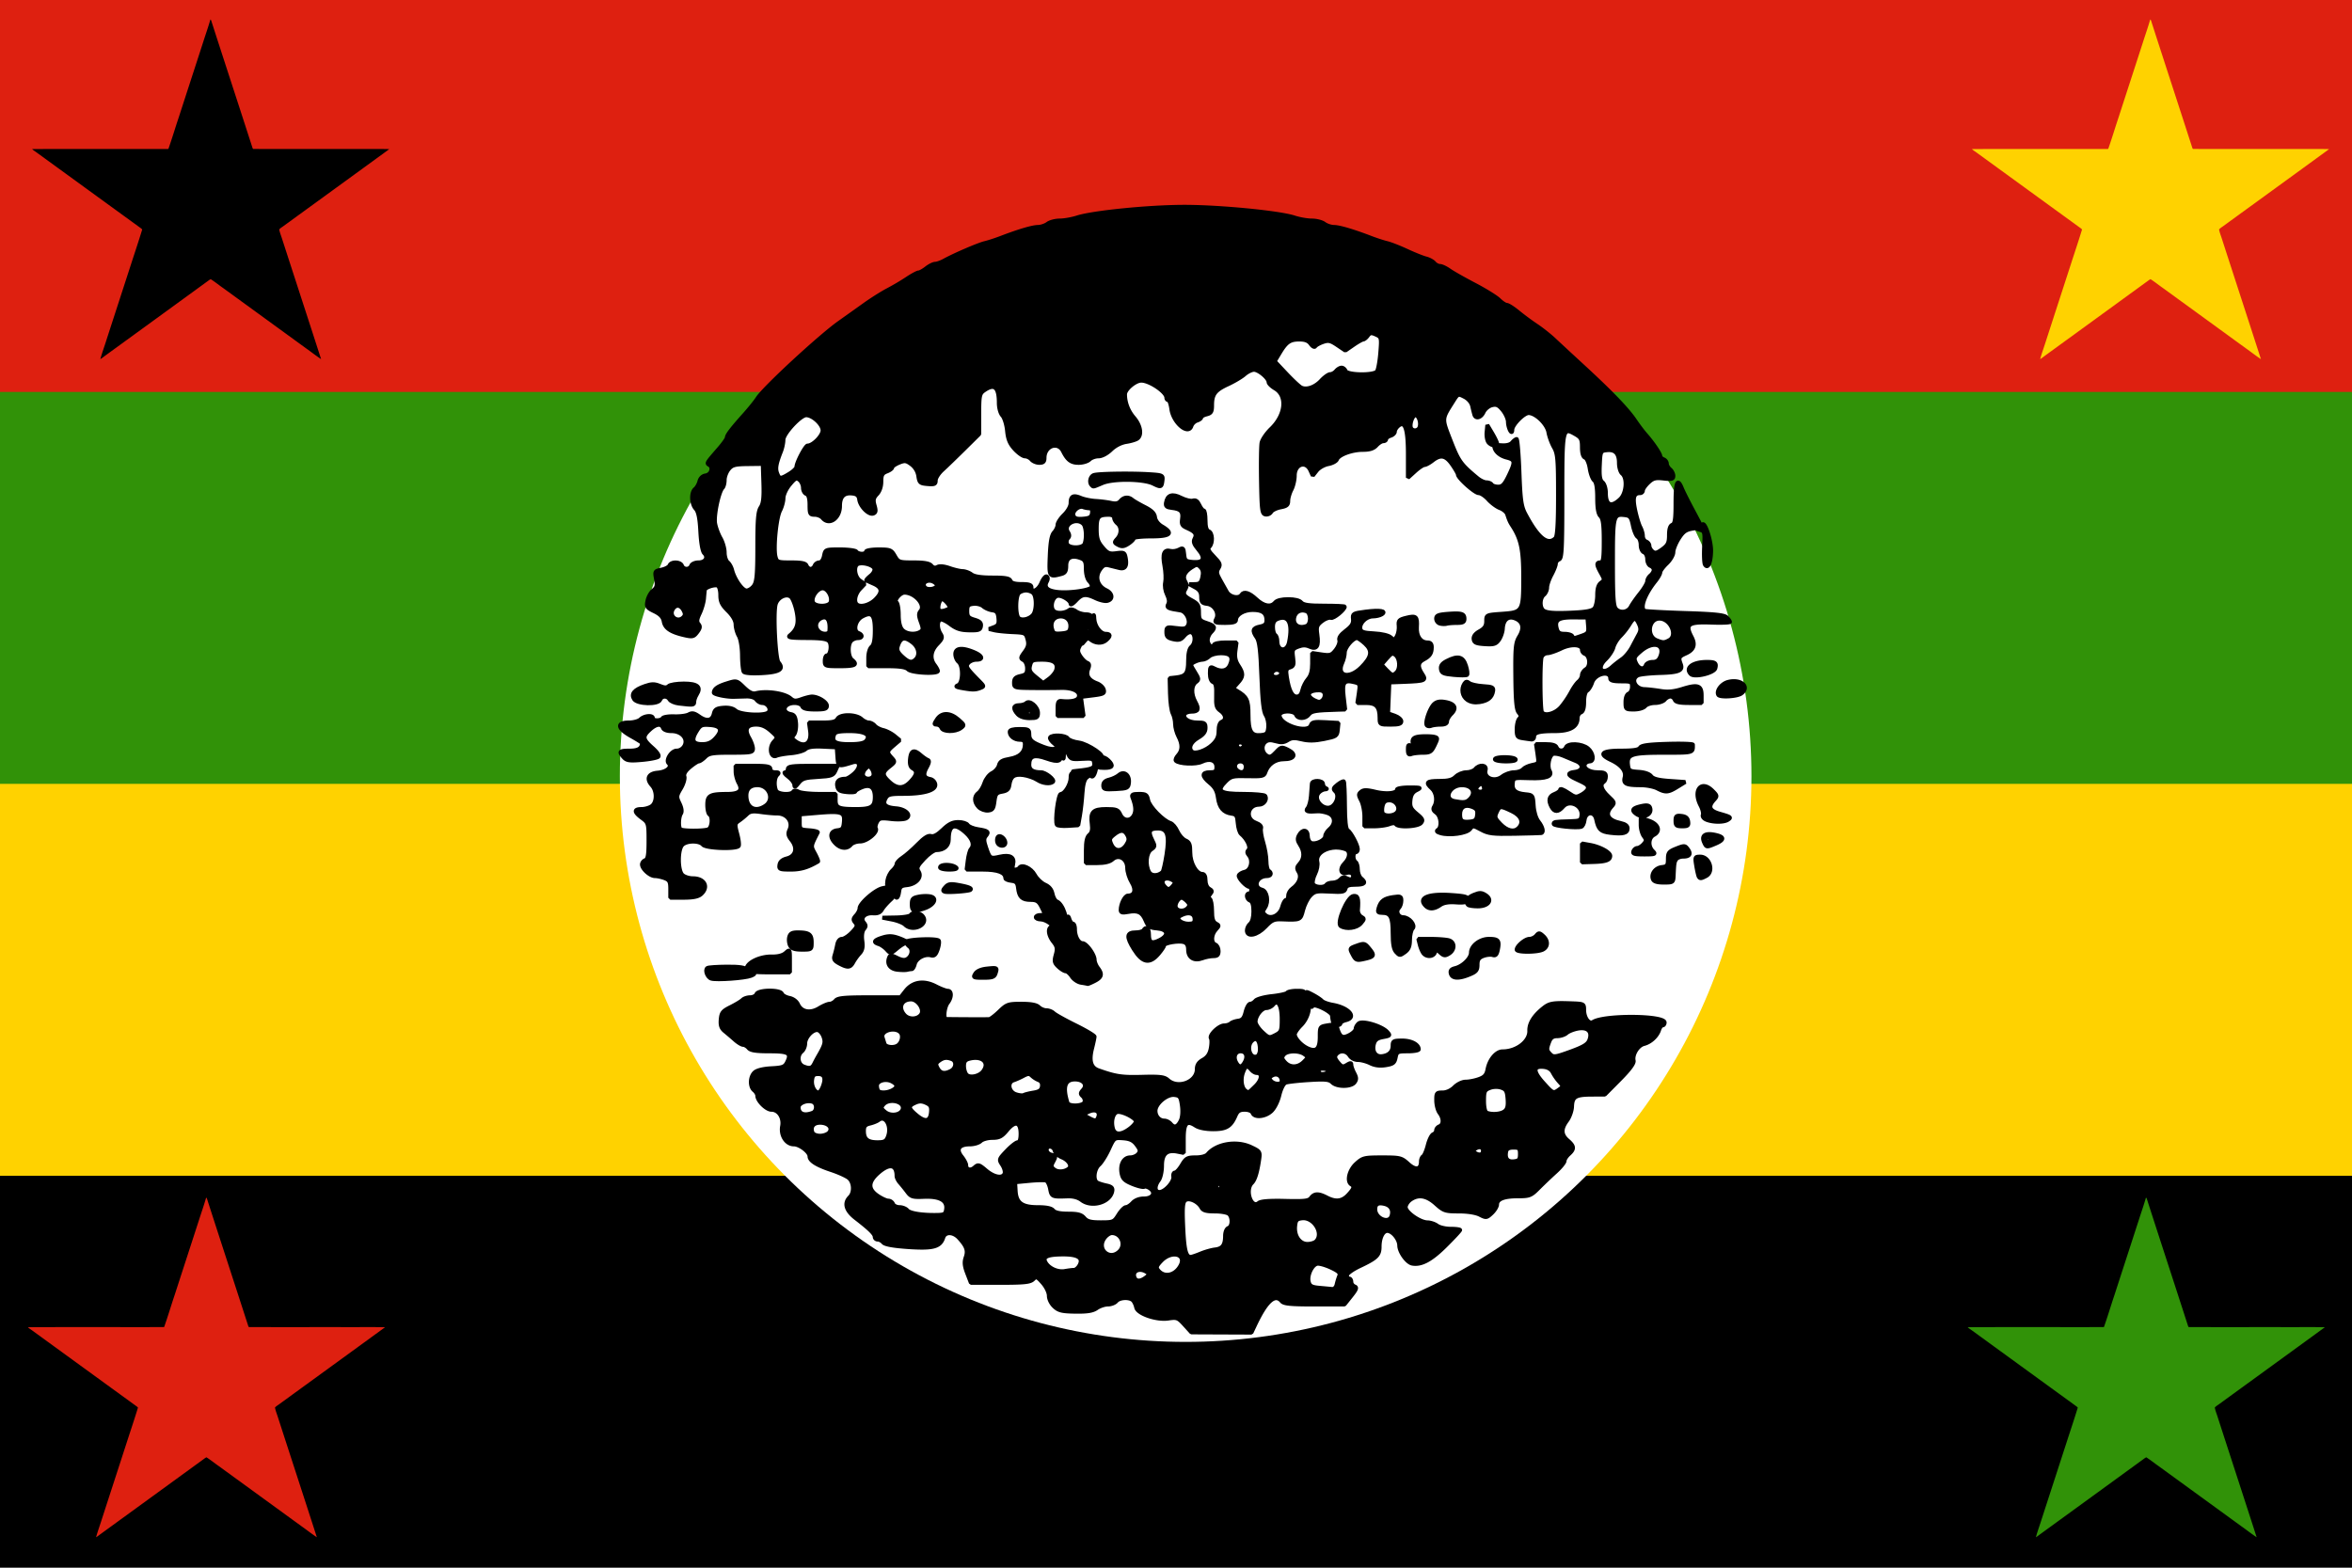
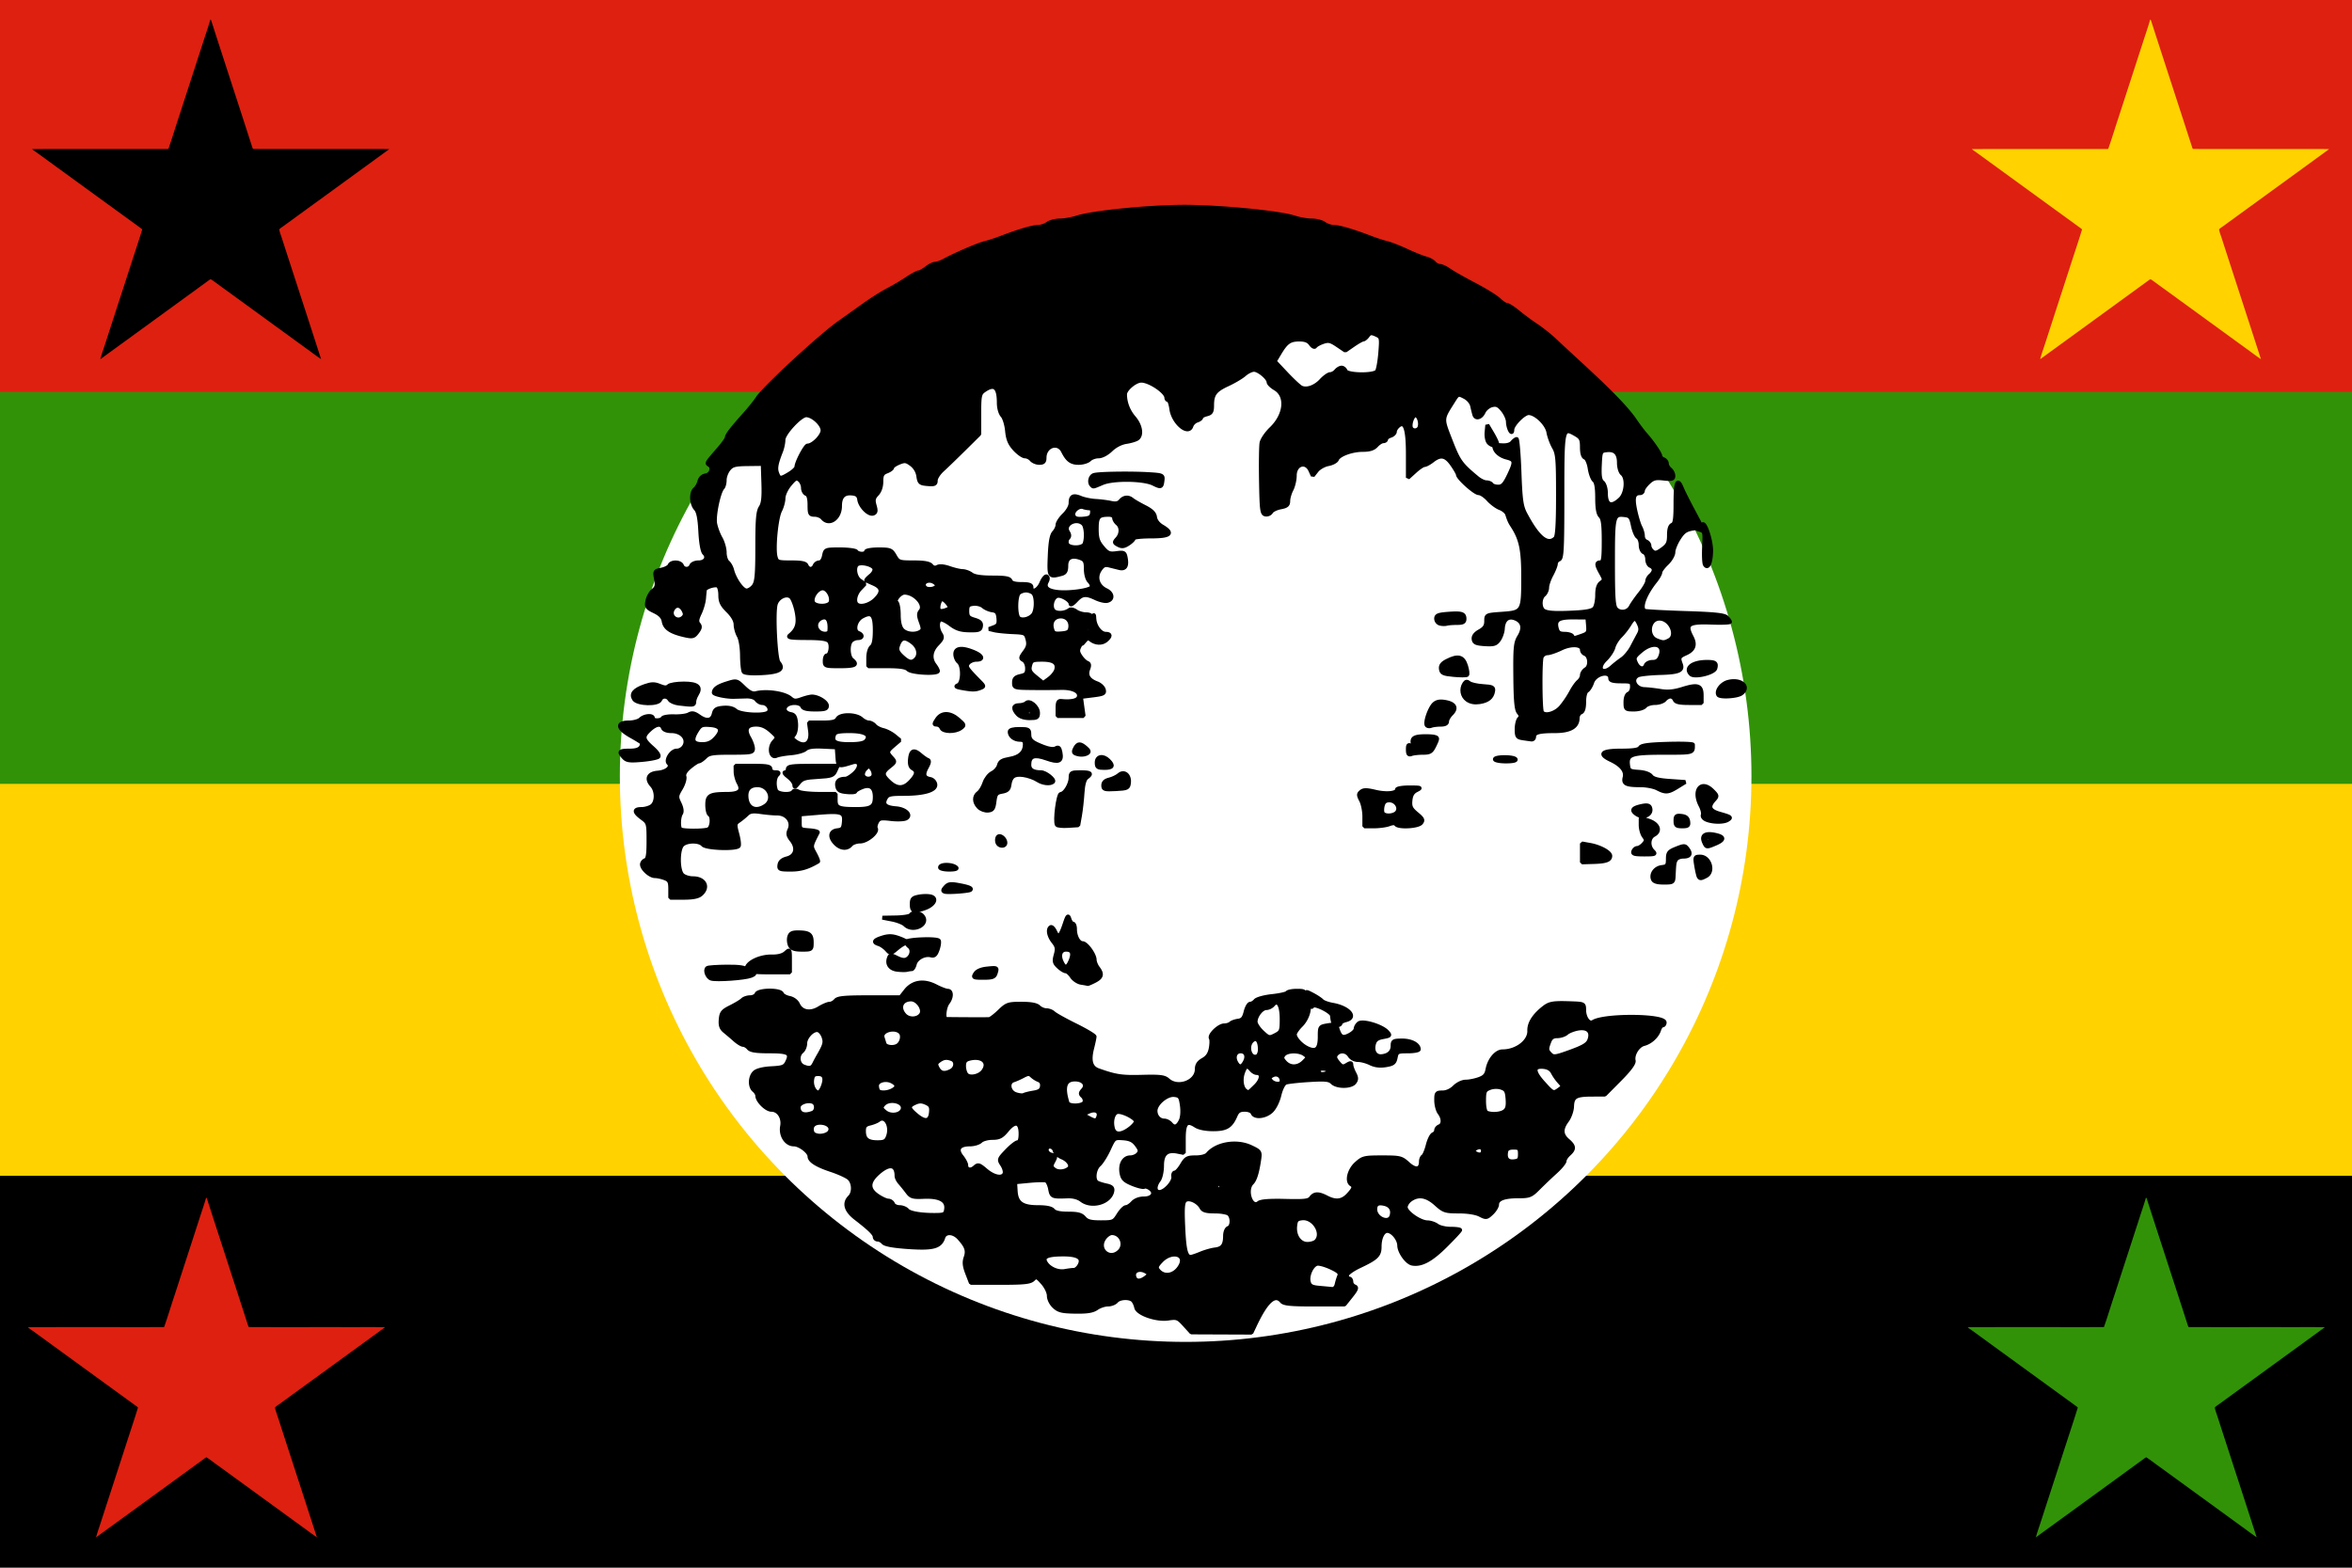
<svg xmlns="http://www.w3.org/2000/svg" width="450" height="300" viewBox="0 0 119.063 79.375">
  <path style="fill:#000;fill-opacity:1;stroke-width:19.844" d="M-217.385 59.415h119.063v79.375h-119.063z" transform="translate(217.385 -59.415)" />
  <path style="fill:#ffd200;fill-opacity:1;stroke-width:19.844" d="M-217.385 59.415h119.063v59.531h-119.063z" transform="translate(217.385 -59.415)" />
  <path style="fill:#319208;fill-opacity:1;stroke-width:19.844" d="M-217.385 59.415h119.063v39.688h-119.063z" transform="translate(217.385 -59.415)" />
  <path style="fill:#de2010;fill-opacity:1;stroke-width:19.844" d="M-217.385 59.415h119.063v19.844h-119.063z" transform="translate(217.385 -59.415)" />
  <g transform="translate(217.385 -59.415)">
    <circle r="28.642" cy="98.716" cx="-157.365" style="opacity:1;fill:#fff;fill-opacity:1;fill-rule:nonzero;stroke:none;stroke-width:.598;stroke-linecap:square;stroke-linejoin:bevel;stroke-miterlimit:4;stroke-dasharray:none;stroke-dashoffset:0;stroke-opacity:1;paint-order:stroke fill markers" />
    <g style="stroke:#000;stroke-width:.144;stroke-miterlimit:4;stroke-dasharray:none;stroke-opacity:1">
      <path style="opacity:1;fill:#000;fill-opacity:1;fill-rule:nonzero;stroke:#000;stroke-width:.543;stroke-linecap:square;stroke-linejoin:bevel;stroke-miterlimit:4;stroke-dasharray:none;stroke-dashoffset:0;stroke-opacity:1;paint-order:stroke fill markers" d="M-480.007 438.079c-.727-.11-.821-.253-.821-1.24 0-.612.155-1.27.345-1.46.262-.26.244-.468-.074-.851-.316-.38-.43-1.624-.46-5.012-.035-3.987.027-4.618.544-5.472.708-1.172.495-2.088-.582-2.497-.962-.366-1.611.183-1.675 1.417-.025.468-.263 1.161-.53 1.54-.413.587-.701.676-1.937.598-1.189-.076-1.467-.201-1.534-.69-.054-.401.214-.763.821-1.105.682-.384.903-.722.903-1.378 0-.865.01-.87 2.141-1.023 2.886-.206 2.933-.288 2.933-5.074 0-3.81-.303-5.237-1.504-7.091-.314-.483-.435-.756-.698-1.572-.094-.29-.538-.666-.987-.837-.45-.17-1.17-.706-1.601-1.19-.432-.483-1.024-.878-1.316-.878-.524 0-2.849-2.09-2.849-2.561 0-.134-.354-.754-.787-1.379-.89-1.283-1.59-1.422-2.713-.538-.418.328-.913.597-1.1.597-.188 0-.774.395-1.303.879l-.962.878v-3.21c0-3.545-.388-4.713-1.311-3.947-.264.22-.48.575-.48.79 0 .215-.269.476-.597.58-.329.105-.597.315-.597.468 0 .153-.18.279-.402.279-.22 0-.644.268-.941.597-.384.423-.92.597-1.847.597-1.514 0-3.308.666-3.56 1.321-.095.25-.633.54-1.195.645-.561.105-1.268.506-1.57.89l-.55.7-.334-.734c-.62-1.361-2.137-.853-2.14.717 0 .598-.203 1.472-.448 1.942s-.446 1.17-.446 1.554c0 .563-.204.737-1.049.895-.577.109-1.16.397-1.297.641-.137.245-.487.398-.779.34-.474-.095-.537-.57-.607-4.583-.043-2.463-.01-4.846.073-5.296.083-.45.674-1.322 1.313-1.94 1.988-1.918 2.245-4.554.544-5.559-.486-.287-.886-.682-.89-.878-.007-.556-1.357-1.7-2.005-1.7-.322 0-.907.287-1.302.637-.394.35-1.423.965-2.286 1.366-1.757.817-2.162 1.36-2.162 2.897 0 .88-.126 1.09-.746 1.246-.41.103-.747.298-.747.433 0 .136-.261.33-.581.431-.32.102-.66.433-.757.736-.422 1.33-2.5-.436-2.755-2.344-.09-.672-.28-1.223-.423-1.223-.143 0-.26-.152-.26-.339 0-.784-2.292-2.347-3.442-2.347-.82 0-2.23 1.193-2.23 1.889 0 1.147.439 2.299 1.223 3.216.906 1.06 1.132 2.375.494 2.876-.205.162-.899.375-1.541.474-.726.111-1.524.523-2.104 1.086-.56.543-1.25.906-1.72.906-.432 0-.987.202-1.234.448-.246.246-.91.448-1.477.448-1.03 0-1.537-.378-2.143-1.6-.695-1.4-2.542-.74-2.542.91 0 .527-.167.69-.71.69-.39 0-.876-.202-1.08-.448-.205-.246-.603-.448-.885-.448-.281 0-.917-.445-1.412-.99-.686-.752-.936-1.358-1.05-2.54-.081-.852-.37-1.795-.64-2.093-.287-.318-.491-1.05-.491-1.764 0-2.184-.606-2.693-2.023-1.7-.605.423-.663.71-.663 3.235v2.77l-2.073 2.063c-1.14 1.135-2.484 2.439-2.985 2.897-.502.458-.912 1.104-.912 1.436 0 .514-.165.589-1.12.51-1.02-.085-1.132-.182-1.268-1.107a2.486 2.486 0 0 0-.952-1.611c-.705-.526-.91-.552-1.716-.218-.503.208-.914.5-.914.648 0 .148-.336.398-.747.554-.61.232-.746.484-.746 1.39 0 .695-.221 1.344-.593 1.74-.482.513-.543.806-.326 1.565.211.735.171.97-.189 1.108-.595.229-1.786-.966-1.922-1.927-.079-.56-.31-.766-.943-.838-1.158-.133-1.698.417-1.698 1.728 0 1.706-1.489 2.735-2.388 1.651-.205-.246-.691-.447-1.082-.447-.643 0-.71-.128-.71-1.353 0-.927-.14-1.407-.447-1.524-.246-.095-.448-.477-.448-.85s-.215-.857-.479-1.075c-.414-.344-.596-.257-1.335.635-.483.583-.86 1.396-.864 1.868-.004.46-.214 1.234-.466 1.72-.514.996-.923 5.167-.623 6.363.187.744.292.783 2.14.783 1.453 0 1.988.113 2.116.447.095.247.345.448.556.448.211 0 .461-.201.556-.448.094-.246.38-.447.636-.447.277 0 .537-.361.644-.896.178-.89.191-.895 2.213-.895 1.12 0 2.118.134 2.22.298.1.164.445.299.763.299.319 0 .58-.135.58-.299 0-.165.77-.298 1.716-.297 1.593.002 1.753.066 2.225.896.488.857.592.894 2.575.894 1.465 0 2.174.129 2.435.443.246.297.524.357.837.182.292-.163.914-.105 1.646.153.648.229 1.463.42 1.812.425.348.005.895.207 1.213.448.393.297 1.32.438 2.879.438 1.768 0 2.338.103 2.47.448.118.307.598.448 1.525.448 1.003 0 1.352.115 1.352.447 0 .855.929.442 1.368-.609.243-.581.572-.976.732-.877.182.113.187.372.012.7-.43.803.077 1.286 1.508 1.435 1.663.174 4.505-.248 4.652-.69.062-.185-.094-.545-.348-.798-.266-.266-.461-.98-.461-1.684 0-1.015-.121-1.269-.714-1.494-1.226-.467-1.973-.076-1.973 1.032 0 .76-.148 1.015-.671 1.155-1.687.453-1.714.41-1.594-2.513.08-1.942.246-2.851.591-3.233.264-.292.48-.76.48-1.04s.403-.902.896-1.383c.518-.507.895-1.187.895-1.615 0-.968.36-1.155 1.393-.721.466.195 1.384.384 2.04.421.657.037 1.605.158 2.107.27.657.146 1.022.07 1.305-.27.45-.544 1.08-.61 1.6-.168.199.168.966.614 1.704.992.975.498 1.368.89 1.433 1.43.053.448.439.95.97 1.263 1.618.956 1.153 1.383-1.507 1.383-1.313 0-2.388.118-2.388.264 0 .145-.337.485-.75.755-.586.384-.883.419-1.367.16-.569-.305-.58-.374-.147-.854.596-.658.608-1.633.025-2.116-.246-.205-.448-.557-.448-.783 0-.236-.307-.411-.721-.411-1.44 0-1.667.263-1.667 1.949 0 1.285.152 1.767.8 2.537.7.831.94.932 1.912.802 1.009-.136 1.125-.078 1.259.62.223 1.167-.064 1.635-.878 1.432l-1.424-.355c-.561-.14-.836-.002-1.244.62-.673 1.027-.299 2.232.868 2.791.92.441.982 1.322.104 1.49-.296.058-.986-.109-1.534-.369-1.378-.654-1.866-.597-2.713.317-.402.434-.731.639-.731.454 0-.506-1.345-1.282-1.872-1.08-.708.272-.959 1.68-.375 2.106.477.349 1.515.25 2.098-.199.165-.127.56-.04.878.192.318.233.956.423 1.417.423 1.106 0 1.18 1.08.1 1.49-.592.225-.73.474-.7 1.27.021.544-.121 1.286-.315 1.649-.286.532-.262.8.12 1.384.262.398.667.798.902.888.32.123.357.345.15.89-.33.87.077 1.524 1.212 1.945.43.16.85.555.935.88.135.518-.044.614-1.489.794l-1.643.206.18 1.317.181 1.317h-3.57v-1.064c0-.834.112-1.052.522-1.01 1.322.135 2.197-.052 2.371-.506.298-.777-.765-1.338-2.446-1.291-.82.023-2.6.03-3.955.016-2.4-.025-2.462-.044-2.462-.748 0-.56.2-.767.895-.92.741-.162.896-.343.896-1.053 0-.482-.214-.976-.487-1.13-.44-.245-.426-.355.146-1.134.494-.673.58-1.057.392-1.757-.23-.854-.322-.899-2.012-.972-.974-.042-2.107-.158-2.517-.256l-.746-.18.69-.263c.56-.214.673-.45.598-1.237-.076-.78-.242-.992-.84-1.074-.41-.056-.97-.301-1.243-.545-.272-.243-.877-.4-1.343-.346-.72.083-.847.23-.847.993 0 .755.154.94.982 1.184.746.22.962.435.896.896-.075.523-.297.603-1.61.58-1.176-.019-1.767-.211-2.599-.846-.592-.451-1.216-.734-1.388-.628-.42.26-.393 1.228.053 1.942.311.498.247.706-.448 1.43-.895.935-1.026 1.999-.354 2.887.24.318.438.688.438.82 0 .454-3.595.271-4.072-.206-.327-.327-1.126-.448-2.964-.448h-2.516v-1.157c0-.665.19-1.316.448-1.529.313-.26.448-.948.448-2.285 0-2.166-.421-2.61-1.764-1.86-.911.51-1.231 1.956-.495 2.238.637.245.591.713-.07.713-.295 0-.698.161-.895.358-.504.504-.446 2.182.09 2.627.831.69.455.895-1.642.895-2.03 0-2.09-.02-2.09-.746 0-.41.132-.746.293-.746.479 0 .704-1.458.3-1.944-.275-.332-1.054-.446-3.092-.453-2.209-.008-2.64-.08-2.277-.38 1.02-.842 1.243-1.67.896-3.342-.183-.878-.53-1.76-.772-1.961-.628-.522-1.847.094-2.088 1.055-.325 1.292-.012 7.487.403 7.987.781.941.15 1.356-2.265 1.486-1.416.077-2.377.003-2.512-.192-.121-.174-.226-1.189-.235-2.256-.009-1.108-.198-2.26-.442-2.687-.234-.41-.43-1.12-.437-1.577-.007-.542-.373-1.193-1.055-1.875-.833-.833-1.045-1.278-1.045-2.197 0-.647-.163-1.214-.373-1.294-.443-.169-1.702.257-1.749.59-.018.13-.07.67-.114 1.202-.045.533-.309 1.447-.587 2.032-.388.818-.425 1.16-.16 1.48.268.323.226.576-.185 1.12-.478.635-.65.677-1.74.427-1.876-.429-2.687-.97-2.853-1.902-.108-.607-.465-.996-1.285-1.396-1.046-.511-1.12-.63-.94-1.493.107-.515.46-1.147.786-1.404.481-.38.553-.673.385-1.568-.198-1.058-.17-1.108.748-1.292.525-.105 1.025-.373 1.11-.596.21-.548 1.478-.516 1.692.042.222.579 1.055.579 1.277 0 .096-.25.54-.447 1.003-.447.946 0 1.362-.685.774-1.273-.24-.24-.447-1.403-.53-2.985-.098-1.862-.277-2.747-.638-3.145-.61-.674-.657-2.245-.083-2.722.23-.191.5-.668.598-1.06.11-.44.435-.75.847-.81.741-.105 1.09-1.088.513-1.445-.406-.251-.424-.22 1.34-2.268.583-.676 1.06-1.354 1.06-1.506 0-.341.644-1.192 2.385-3.15.738-.828 1.563-1.858 1.835-2.288.885-1.399 8.574-8.546 11.213-10.422.853-.608 2.398-1.713 3.432-2.457 1.034-.743 2.485-1.664 3.224-2.046a32.183 32.183 0 0 0 2.626-1.559c.706-.475 1.424-.863 1.595-.863.171 0 .653-.269 1.07-.597.418-.329.955-.597 1.195-.597.24 0 .793-.197 1.228-.436 1.472-.81 4.71-2.211 5.59-2.42.48-.113 1.479-.438 2.217-.723 2.455-.945 4.32-1.499 5.075-1.507.41-.004 1.007-.205 1.326-.446.318-.241 1.067-.438 1.663-.438.596 0 1.678-.192 2.405-.427 2.166-.699 9.96-1.474 14.755-1.467 4.881.007 12.976.8 15.01 1.471.703.233 1.786.423 2.405.423.62 0 1.387.197 1.706.438.319.241.915.442 1.326.446.755.008 2.62.562 5.074 1.507.74.285 1.737.61 2.218.724.48.113 1.699.592 2.708 1.064 1.008.471 2.188.946 2.62 1.055.434.108.944.386 1.135.616.191.23.545.418.787.418s.817.269 1.279.597c.46.329 2.026 1.222 3.478 1.984 1.452.763 2.961 1.703 3.353 2.09.392.386.871.702 1.065.702.195 0 .882.44 1.527.976a35.805 35.805 0 0 0 2.506 1.866c.733.49 1.83 1.36 2.436 1.934.607.575 2.41 2.254 4.007 3.731 3.838 3.552 6.068 5.88 7.092 7.407.462.687 1.136 1.586 1.499 1.996.943 1.067 1.99 2.615 1.99 2.941 0 .153.202.356.448.45.247.095.448.362.448.593 0 .231.202.588.448.792.246.204.448.607.448.895 0 .444-.204.501-1.337.374-1.119-.127-1.457-.036-2.084.559-.411.39-.75.877-.753 1.082a.388.388 0 0 1-.393.374c-.86 0-1.03.597-.668 2.332.196.933.513 1.99.706 2.35.192.358.35.914.35 1.236 0 .322.201.662.447.756.247.095.448.362.448.593 0 .231.194.581.43.777.343.285.616.22 1.344-.318.766-.566.913-.876.913-1.93 0-.84.148-1.312.447-1.427.355-.136.448-.763.448-3.017 0-2.885.27-3.511.87-2.024.183.451.868 1.826 1.523 3.054.654 1.228 1.19 2.252 1.19 2.275 0 .023-.537.128-1.193.233-.97.155-1.332.411-1.94 1.375-.412.652-.748 1.499-.748 1.881 0 .385-.402 1.082-.896 1.555-.492.472-.895 1.024-.895 1.227 0 .203-.303.748-.672 1.212-1.45 1.822-2.13 3.687-1.49 4.083.125.077 2.616.216 5.537.31 4.072.129 5.41.269 5.743.602.238.238.434.52.434.627 0 .107-1.109.153-2.463.102-3.263-.123-3.715.196-2.794 1.97.564 1.088.316 1.787-.811 2.292-.934.418-1.006.572-.674 1.455.338.898-.261 1.16-2.818 1.232-1.391.04-2.765.186-3.052.326-1.028.5-.393 1.863.885 1.897.457.012 1.451.126 2.21.252 1.005.167 1.822.089 3.027-.29 2.079-.656 2.61-.473 2.61.902v1.054h-1.76c-1.288 0-1.805-.12-1.93-.448-.095-.246-.362-.448-.593-.448-.232 0-.588.202-.792.448-.205.246-.81.448-1.344.448s-1.138.201-1.343.448c-.213.257-.864.447-1.529.447-1.117 0-1.157-.035-1.157-1.012 0-.625.171-1.079.447-1.185.247-.095.448-.512.448-.927 0-.708-.094-.756-1.492-.756-1.077 0-1.493-.116-1.493-.416 0-1.136-2.083-.656-2.484.573-.16.488-.472.995-.694 1.126-.24.143-.404.762-.404 1.536 0 .877-.145 1.352-.448 1.468-.246.094-.447.445-.447.778 0 1.206-1.028 1.8-3.11 1.8-2.183 0-2.86.185-2.86.779 0 .228-.168.395-.373.37-.206-.024-.743-.1-1.194-.168zm5.279-4.339a13.442 13.442 0 0 0 1.365-2.035c.303-.585.762-1.24 1.02-1.454.258-.214.47-.61.47-.878 0-.269.251-.646.56-.838.64-.4.536-1.826-.152-2.09-.225-.086-.408-.34-.408-.567 0-.76-1.482-.844-2.88-.164-.724.351-1.566.638-1.872.638-.307 0-.654.236-.772.523-.236.574-.204 7.204.036 7.593.38.616 1.846.21 2.633-.728zm-69.27-5.096c.252-.966-.344-1.396-1.934-1.396-1.32 0-1.468.07-1.65.793-.164.658-.03.93.8 1.607l.998.815.812-.6c.447-.33.885-.88.974-1.22zm76.275-.426c.313-.287.92-.766 1.35-1.064.43-.297 1.04-1.036 1.356-1.641.316-.606.738-1.403.937-1.772.275-.51.28-.852.022-1.418-.437-.96-.706-.94-1.316.09a9.646 9.646 0 0 1-1.237 1.58c-.408.409-.833 1.105-.944 1.546-.11.442-.605 1.198-1.098 1.68-1.295 1.265-.402 2.223.93 1zm4.614-.224c.095-.246.515-.448.935-.448.549 0 .846-.22 1.06-.782.645-1.696-1.01-2.133-2.677-.707-.926.791-.99.945-.678 1.63.381.837 1.095.999 1.36.307zm-100.165-.806c.599-.598.403-1.653-.428-2.306-1.098-.864-1.645-.73-2.028.497-.158.506-.012.85.6 1.418.9.833 1.325.923 1.856.391zm103.36-2.637c1.215-.65.179-2.974-1.325-2.974-1.488 0-1.813 2.41-.402 2.978.887.357 1.053.357 1.727-.005zm-11.988-.621c.868-.303.948-.434.865-1.418l-.09-1.085-1.88-.013c-2.094-.014-2.622.327-2.327 1.502.148.587.378.75 1.06.75.48 0 .956.134 1.057.298.227.367.159.369 1.315-.034zm-103.218-.637c.142-1.535-.32-2.203-1.196-1.734-.696.373-.823 1.196-.27 1.749.47.47 1.423.46 1.466-.015zm12.494.086c.374-.236.382-.437.05-1.353-.309-.854-.313-1.167-.02-1.519.688-.83-.804-2.512-2.228-2.512-.58 0-1.481 1.093-1.096 1.33.175.109.318.884.318 1.723 0 1.001.17 1.714.494 2.072.529.585 1.764.713 2.482.26zm20.554-.55c.125-.882-.433-1.551-1.292-1.551-.923 0-1.452.72-1.217 1.655.17.676.325.757 1.302.676.897-.075 1.128-.224 1.207-.78zm-53.063-2.412c-.414-.773-1.093-.816-1.48-.093-.501.937.642 1.828 1.416 1.102.311-.292.326-.52.064-1.009zm47.965.617c.475-.595.485-2.51.015-2.98-.197-.197-.64-.358-.985-.358s-.788.161-.985.358c-.446.447-.472 2.99-.034 3.428.409.41 1.5.163 1.99-.448zm77.013-.891c.205-.26.373-1.07.373-1.8 0-.916.162-1.449.523-1.719.497-.372.497-.435 0-1.325-.64-1.144-.657-1.483-.075-1.483.368 0 .448-.529.448-2.964 0-2.236-.11-3.074-.448-3.412-.312-.312-.448-1.076-.448-2.522 0-1.407-.133-2.185-.415-2.418-.229-.19-.504-.933-.611-1.652-.108-.72-.392-1.382-.63-1.474-.285-.11-.434-.604-.435-1.444-.002-1.117-.119-1.345-.932-1.807-1.72-.98-1.753-.819-1.753 8.634 0 7.263-.064 8.505-.448 8.652-.246.095-.447.36-.447.589 0 .23-.269.918-.597 1.53-.329.613-.597 1.402-.597 1.754 0 .352-.202.807-.448 1.011-.474.393-.586 1.41-.22 1.985.313.488 1.348.6 4.25.46 1.845-.09 2.639-.252 2.91-.595zm-88.485.015c.264-.145-.636-1.268-1.016-1.268-.321 0-.65 1.124-.431 1.477.158.257.75.171 1.447-.21zm93.477-.238c.169-.336.743-1.161 1.276-1.834.534-.672.97-1.421.97-1.665s.202-.61.448-.814c.247-.205.448-.543.448-.751 0-.209-.201-.457-.448-.551-.246-.095-.447-.516-.447-.937 0-.42-.202-.842-.448-.937-.253-.097-.448-.541-.448-1.02 0-.467-.179-.957-.397-1.088-.218-.131-.52-.843-.671-1.582-.24-1.17-.383-1.355-1.114-1.44-1.567-.179-1.622.044-1.622 6.536 0 4.914.08 6.062.447 6.43.593.592 1.626.414 2.006-.347zm-109.791-.601c.275-.716-.403-1.921-1.08-1.921-.73 0-1.59 1.226-1.332 1.898.252.655 2.162.673 2.412.023zm6.182-.424c.988-1.007.893-1.633-.327-2.157-.456-.196-.882-.393-.946-.438-.064-.045.193-.333.572-.64.409-.33.618-.742.515-1.012-.186-.485-1.568-.87-2.22-.62-.645.247-.469 1.79.263 2.302l.655.458-.655.697c-.637.678-.859 1.699-.456 2.102.478.477 1.796.127 2.599-.692zm-16.695-1.862c.373-.533.465-1.595.465-5.384 0-3.748.094-4.864.46-5.422.346-.529.438-1.353.373-3.347l-.087-2.646-2.063.026c-1.767.022-2.14.123-2.611.705-.303.373-.55 1.04-.55 1.481 0 .442-.127.93-.283 1.086-.523.524-1.215 3.827-1.028 4.903.1.579.437 1.497.747 2.04.31.542.564 1.433.564 1.978 0 .545.188 1.147.419 1.338.23.191.5.672.599 1.069.321 1.28 1.408 2.836 1.98 2.836.303 0 .76-.298 1.015-.663zm25.104.045c.084-.136-.128-.398-.472-.582-.79-.423-1.68.153-1.176.761.32.384 1.37.27 1.648-.179zm20.253-5.824c.304-.792.202-2.372-.177-2.752-.928-.928-2.774.054-2.108 1.12.235.377.24.628.017.852-.174.174-.236.527-.137.784.245.639 2.16.636 2.405-.004zm64.597-.782c.253-.253.358-1.999.358-5.952 0-4.939-.066-5.711-.564-6.582-.31-.543-.65-1.478-.754-2.078-.2-1.143-1.74-2.64-2.715-2.64-.66 0-2.234 1.609-2.24 2.29-.007.87-.58-.179-.598-1.097-.008-.41-.333-1.134-.72-1.607-.57-.697-.855-.823-1.492-.664-.433.11-.939.53-1.124.936-.356.782-1.077.99-1.27.365a20.05 20.05 0 0 1-.293-1.189c-.108-.494-.526-.995-1.063-1.272-.878-.454-.89-.45-1.587.666-1.54 2.462-1.528 2.243-.288 5.441 1.083 2.791 1.377 3.202 3.635 5.084.394.33.957.598 1.25.598.294 0 .617.134.719.299.101.164.508.298.904.298.58 0 .872-.32 1.495-1.638.854-1.805.814-2.083-.343-2.373-.86-.216-1.54-.78-1.672-1.39-.06-.275.229-.367.982-.312.682.05 1.207-.09 1.454-.388.213-.256.486-.466.606-.466s.294 2.049.386 4.552c.14 3.838.265 4.74.793 5.746 1.753 3.339 3.088 4.426 4.141 3.373zm-63.574-3.447c.062-.439-.06-.672-.35-.672-.243 0-.626-.07-.85-.156-.628-.24-1.563.582-1.335 1.176.146.38.478.486 1.317.416.902-.074 1.14-.224 1.218-.764zm72.467-1.94c.84-.797 1.003-2.9.27-3.508-.252-.21-.447-.86-.447-1.492 0-1.32-.538-1.871-1.698-1.738-.815.093-.842.153-.926 2.064-.066 1.488.025 2.06.373 2.35.263.218.46.856.46 1.49 0 1.707.723 2.013 1.968.834zm-113.98-3.505c.534-.325.97-.752.97-.949 0-.588 1.225-2.934 1.532-2.934.73 0 2.05-1.347 2.05-2.09 0-.834-1.352-2.09-2.25-2.09-.788 0-3.122 2.535-3.122 3.39 0 .413-.15 1.129-.33 1.591-.656 1.667-.777 2.35-.534 3.007.302.818.456.824 1.684.075zm86.438-6.392c.237-.617-.108-1.67-.547-1.67-.422 0-.863 1.357-.586 1.804.263.425.95.344 1.133-.134zm-13.471-6.468c.442-.48.996-.874 1.232-.874.235 0 .595-.201.8-.448.204-.246.542-.447.75-.447.209 0 .457.201.551.447.221.577 3.847.64 4.293.075.162-.205.372-1.353.468-2.551.169-2.12.153-2.187-.59-2.525-.637-.29-.824-.264-1.135.163-.206.28-.486.51-.623.51-.138 0-.745.343-1.35.762l-1.098.762-1.094-.742c-.929-.63-1.226-.696-1.977-.434-.486.17-.964.439-1.063.599-.1.16-.375.012-.614-.328-.307-.44-.758-.619-1.553-.619-1.309 0-1.793.336-2.713 1.878l-.674 1.131 1.598 1.705c.88.937 1.8 1.798 2.047 1.913.752.351 1.898-.057 2.745-.977z" transform="matrix(.369 0 0 .367 36.818 -63.981)" />
-       <path style="opacity:1;fill:#000;fill-opacity:1;fill-rule:nonzero;stroke:#000;stroke-width:.543;stroke-linecap:square;stroke-linejoin:bevel;stroke-miterlimit:4;stroke-dasharray:none;stroke-dashoffset:0;stroke-opacity:1;paint-order:stroke fill markers" d="M-517.842 464.597c0-.308.201-.728.448-.932.274-.228.447-.882.447-1.688 0-.894-.143-1.37-.447-1.488-.498-.19-.619-1.003-.15-1.003.164 0 .299-.202.299-.448s-.11-.448-.242-.448c-.437 0-1.584-1.239-1.468-1.585.062-.186.438-.415.836-.508.833-.194 1.158-1.533.55-2.266-.266-.32-.277-.532-.041-.768.332-.333-.23-1.524-1.034-2.186-.199-.164-.402-.836-.452-1.492-.076-1.018-.2-1.21-.836-1.296-1.122-.153-1.697-.83-1.883-2.216-.122-.911-.415-1.451-1.085-2.002-1.166-.959-1.172-1.501-.017-1.501.75 0 .896-.118.896-.726 0-.924-.916-1.245-2.017-.707-.8.391-3.103.293-3.548-.152-.111-.111.02-.449.293-.75.614-.679.63-1.518.05-2.63-.245-.471-.447-1.234-.448-1.696 0-.463-.147-1.113-.326-1.446-.178-.333-.346-1.567-.373-2.742l-.049-2.136.896-.1c1.351-.153 1.641-.558 1.641-2.288 0-1.03.154-1.696.448-1.94.579-.48.578-1.76 0-1.982-.26-.1-.675.108-.988.494-.439.542-.716.626-1.492.456-.768-.169-.953-.357-.953-.973 0-.732.055-.755 1.337-.58 1.097.15 1.387.088 1.622-.35.378-.707-.24-1.955-1.026-2.074-1.726-.26-1.955-.377-1.686-.858.173-.308.115-.78-.162-1.337-.246-.493-.353-1.21-.25-1.679.097-.45.052-1.49-.102-2.31-.31-1.649-.052-2.267.845-2.033.305.08.83 0 1.164-.18.549-.294.618-.23.702.645.086.886.19.978 1.215 1.063 1.477.122 1.735-.523.7-1.752-.577-.687-.704-1.053-.498-1.438.343-.641.112-.988-.983-1.47-.721-.317-.833-.513-.722-1.268.152-1.038-.17-1.386-1.41-1.526-.703-.08-.874-.23-.8-.698.175-1.098.85-1.33 2.065-.71.606.308 1.34.485 1.632.392.373-.118.635.06.88.597.192.421.462.766.6.766.138 0 .25.608.25 1.352 0 .927.141 1.407.448 1.525.535.205.595 1.632.09 2.137-.278.278-.139.583.622 1.368.842.868.928 1.09.62 1.586-.294.47-.257.758.198 1.565.308.544.735 1.308.949 1.698.4.728 1.644.983 1.999.41.328-.532 1.055-.318 2.03.596 1.044.977 2.018 1.146 2.596.449.235-.283.894-.448 1.791-.448.898 0 1.556.165 1.791.448.282.34 1.047.448 3.171.448 1.54 0 2.8.06 2.8.133 0 .44-1.547 1.7-1.914 1.56-.24-.092-.793.113-1.23.456-.697.548-.77.771-.616 1.849.231 1.61-.084 2.112-1.052 1.67-.526-.24-.963-.242-1.579-.008-.781.298-.838.42-.693 1.5.134.993.065 1.206-.442 1.367-.511.162-.573.362-.418 1.336.296 1.849.711 2.674 1.345 2.674.399 0 .64-.273.772-.871.105-.48.452-1.172.77-1.539.403-.465.579-1.11.579-2.132v-1.465l1.3.195c1.175.176 1.362.116 1.945-.626.356-.452.573-1.049.484-1.33-.11-.343.182-.771.898-1.317.813-.62 1.04-.993.978-1.6-.08-.757-.002-.803 1.708-1.025 2.004-.26 2.978-.095 2.23.378-.241.153-.788.28-1.214.283-.921.005-1.857.934-1.71 1.698.083.442.44.562 1.886.636 1.065.055 1.986.275 2.287.548.455.411.535.395.837-.168.183-.342.294-.99.247-1.439-.075-.718.047-.849 1.031-1.095 1.368-.343 1.555-.178 1.468 1.293-.075 1.27.51 2.113 1.466 2.113.4 0 .575.206.572.672-.006.843-.265 1.234-1.115 1.682-.794.418-.848.98-.192 1.982.599.913.422.994-2.42 1.105l-2.09.081-.087 2.13-.087 2.132.908.316c.5.174.908.525.908.78 0 .357-.342.463-1.492.463-1.467 0-1.493-.016-1.493-.915 0-1.545-.465-2.07-1.835-2.07h-1.218l.2-1.333c.188-1.253.154-1.345-.562-1.525-1.47-.37-1.74-.019-1.51 1.964l.208 1.79-1 .03c-3.088.09-3.629.18-3.979.658-.457.626-1.523.66-1.755.058-.26-.678-2.284-.611-2.267.074.032 1.324 3.913 2.54 4.291 1.344.139-.438.459-.506 1.977-.42l1.813.101-.092.932c-.087.883-.187.952-1.882 1.296-1.303.264-2.137.277-3.059.05-1.002-.248-1.408-.224-1.94.115-.504.321-.916.357-1.637.143-.706-.209-1.09-.181-1.432.103-.577.478-.464 1.465.215 1.89.4.252.657.153 1.244-.48.708-.765.777-.78 1.644-.347 1.238.617.93 1.318-.578 1.318-1.19 0-2.177.72-2.535 1.849-.151.476-.472.541-2.407.491-2.042-.052-2.298.008-3.005.716-1.35 1.35-.83 1.72 2.418 1.72 1.555 0 2.903.122 2.995.272.31.502-.19 1.22-.85 1.22-1.57 0-1.94 1.927-.477 2.48.592.223.846.492.752.795-.08.251.055 1.116.299 1.922.243.806.442 1.973.442 2.594 0 .621.135 1.212.299 1.314.485.3.34.746-.242.746-1.402 0-1.956 1.537-.675 1.872.712.186.968 1.652.432 2.471-.371.566-.365.696.048 1.04.765.634 1.992.029 2.292-1.13.138-.533.382-.97.541-.97.16 0 .29-.26.29-.58 0-.319.248-.755.55-.97.937-.665 1.31-1.632.888-2.306-.302-.485-.277-.686.143-1.15.635-.702.65-1.665.04-2.596-.364-.555-.395-.854-.139-1.333.467-.872 1.205-.787 1.205.14 0 .415.21.835.467.934.64.246 1.92-.381 1.92-.94 0-.252.27-.688.598-.969.873-.748.773-1.819-.206-2.19-.441-.169-1.08-.285-1.418-.259-1.434.11-1.752.004-1.372-.454.199-.24.4-1.012.446-1.716.047-.705.102-1.45.123-1.655.055-.526 1.531-.478 1.531.05 0 .233.168.49.373.573.238.096.197.16-.112.174-.267.013-.657.23-.865.48-.837 1.01.869 2.645 1.904 1.826.665-.527.873-1.584.399-2.026-.352-.33-.306-.475.302-.954.394-.31.78-.501.856-.425.077.077.146 1.568.153 3.313.009 2.11.132 3.25.367 3.403.45.29 1.4 2.08 1.4 2.64 0 .233-.135.424-.3.424-.163 0-.298.26-.298.579 0 .319.135.662.299.764.164.101.298.563.298 1.026 0 .462.202 1.008.448 1.212.747.62.51.896-.774.896-.92 0-1.256.131-1.361.531-.12.459-.417.516-2.17.417-1.825-.104-2.097-.044-2.682.584-.359.384-.796 1.272-.972 1.972-.345 1.37-.36 1.376-2.879 1.276-1.12-.045-1.415.086-2.293 1.017-1.136 1.205-2.54 1.486-2.54.508zm10.895-6.305c.101-.164.496-.299.877-.299.38 0 .857-.198 1.058-.441.267-.321.516-.362.914-.149.36.194.61.191.733-.006.304-.492-.158-.933-.773-.738-.843.267-1.034-.59-.295-1.329.736-.736.808-1.678.148-1.931-1.883-.723-4.24.336-3.886 1.747.094.375-.04 1.107-.3 1.627s-.396 1.141-.304 1.381c.19.493 1.546.595 1.828.138zm-11.12-15.895c.222-.605-.083-1.12-.664-1.12-.661 0-.977.702-.52 1.158.443.444 1.013.425 1.184-.038zm-4.527-3.43c.653-.616.871-1.094.871-1.91 0-.692.163-1.151.448-1.26.646-.248.55-.98-.196-1.503-.541-.38-.635-.714-.589-2.113.041-1.25-.058-1.706-.401-1.837-.286-.11-.456-.556-.456-1.198 0-.92.059-.992.578-.715.973.521 1.8.361 2.154-.418.52-1.141.142-1.66-1.208-1.66-.653 0-1.383.2-1.63.447-.247.246-.668.448-.937.448-.268 0-.754.142-1.08.316-.584.313-.584.326.055 1.36.586.948.6 1.076.163 1.4-.638.473-.678 1.644-.092 2.723.56 1.032.428 1.365-.54 1.365-.39 0-.797.14-.903.312-.355.574.511 1.18 1.686 1.18 1.04 0 1.157.077 1.157.757 0 .548-.287.926-1.044 1.372-.981.58-1.328 1.37-.823 1.874.402.403 1.9-.103 2.787-.94zm4.291.242c.221-.358-.34-.712-.738-.466-.334.207-.115.743.303.743.145 0 .34-.125.435-.277zm3.392-2.654c.052-.545-.1-1.29-.34-1.655-.312-.476-.482-1.986-.603-5.355-.127-3.54-.282-4.855-.63-5.352-.676-.964-.573-1.326.433-1.527.687-.137.895-.34.895-.873 0-1.001-.552-1.41-1.902-1.41-1.212 0-2.277.65-2.277 1.389 0 .283-.443.402-1.503.402-1.359 0-1.475-.052-1.213-.542.437-.816-.254-1.975-1.246-2.09-.677-.079-.814-.24-.814-.96 0-.639-.216-.984-.82-1.312l-.821-.446.797-.011c.645-.01.836-.19 1-.94.145-.656.07-1.065-.256-1.39-.415-.416-.538-.41-1.241.05-.962.63-1.24 1.292-.823 1.96.194.31.214.675.052.931-.454.718-.312 1.012.77 1.594.908.49 1.044.709 1.044 1.687 0 1.02.097 1.156 1.045 1.469 1.151.38 1.266.63.597 1.3-.247.246-.448.718-.448 1.049 0 .682.65 1.223.828.688.07-.207.734-.351 1.624-.351h1.507l-.156 1.162c-.112.837.001 1.4.407 2.015.73 1.108.71 1.553-.106 2.436-.653.705-.655.735-.1 1.064 1.38.818 1.593 1.255 1.593 3.285 0 2.32.374 2.943 1.69 2.814.804-.078.934-.217 1.017-1.081zm7.708-4.676c-.132-.346-.473-.463-1.16-.396-1.178.113-1.296.81-.226 1.343.609.303.822.296 1.16-.043.228-.228.33-.635.226-.904zm-5.992-2.575c.291-.471-.517-.895-.977-.513-.21.174-.307.435-.217.58.23.37.949.33 1.194-.067zm11.023-.99c1.455-1.455 1.597-2.3.55-3.27-.463-.43-.968-.781-1.124-.781-.56 0-1.664 1.313-1.664 1.978 0 .374-.152 1.014-.337 1.422-.843 1.85.928 2.297 2.575.65zm4.867.665c.513-.513.441-1.887-.124-2.356-.416-.345-.583-.283-1.212.448l-.729.848.666.71c.762.81.903.845 1.399.35zm-14.754-4.156c.518-2.59-.048-3.78-1.53-3.22-.489.184-.671.494-.671 1.14 0 .488.134.97.298 1.072.164.102.299.49.299.864 0 1.426 1.324 1.545 1.604.144zm2.401-2.234c.635-.243.621-1.787-.017-2.032-.79-.303-1.523.086-1.677.887-.188.986.643 1.548 1.694 1.145zM-491.273 451.176c-.508-.152-.626-.295-.373-.452.581-.359.446-1.897-.207-2.355-.407-.284-.496-.532-.303-.837.465-.735.313-1.956-.314-2.523-.93-.842-.726-1.045 1.045-1.045 1.244 0 1.786-.145 2.239-.597.328-.328.983-.597 1.456-.597.472 0 1.026-.202 1.23-.448.57-.686 1.598-.585 1.41.138-.292 1.114 1.232 1.71 2.275.89.406-.319 1.137-.58 1.624-.58.488 0 1.04-.185 1.228-.412.188-.226.757-.495 1.265-.596.907-.182.92-.208.721-1.529l-.201-1.344h1.33c.906 0 1.383.143 1.5.448.223.579 1.055.579 1.277 0 .247-.642 2.192-.557 3.019.133.749.625.907 1.807.241 1.807-.237 0-.517.14-.623.312-.355.574.512 1.18 1.687 1.18.946 0 1.157.106 1.157.58 0 .319-.134.663-.298.764-.55.34-.307 1.097.636 1.977.874.817.904.909.448 1.412-.96 1.06-.504 1.901 1.229 2.272.66.14.97.38.97.746 0 .654-.626.817-2.358.613-1.357-.16-1.658-.45-1.963-1.89-.242-1.147-1.455-1.038-1.592.143-.05.438-.252.848-.447.911-.646.21-3.789-.114-3.789-.39 0-.302.11-.32 2.239-.38 1.37-.037 1.5-.104 1.582-.813.158-1.359-1.657-2.208-2.533-1.185-.658.769-1.178.78-1.576.037-.499-.933-.36-1.508.437-1.811.41-.156.747-.426.747-.6 0-.175.482.01 1.07.41 1.03.7 1.106.71 1.945.235.48-.27.838-.68.795-.909-.078-.411-.202-.497-1.795-1.241-1.044-.488-1.045-.815-.003-.935 1.147-.132 1.253-1.035.173-1.476-.464-.19-1.267-.527-1.785-.75-.519-.225-1.143-.331-1.387-.237-.515.197-.809 1.69-.456 2.32.433.774-.465 1.106-2.772 1.023-2.171-.078-2.205-.067-2.293.693-.111.957.382 1.39 1.732 1.517 1.023.097 1.046.128 1.137 1.568.056.883.324 1.762.672 2.204.588.748.76 1.522.354 1.587-.123.02-1.768.065-3.656.1-2.994.057-3.578-.015-4.567-.558-1.081-.594-1.151-.598-1.532-.09-.448.597-2.829.927-4.047.56zm10.683-.705c.767-.766.41-1.692-.891-2.321-1.585-.766-1.677-.76-2.089.143-.3.66-.237.853.53 1.634.915.934 1.853 1.142 2.45.544zm-5.666-1.806c.076-.658-.064-.88-.708-1.125-.967-.368-1.625.053-1.625 1.037 0 .9.27 1.102 1.332.998.74-.073.924-.24 1-.91zm-1.011-2.185c.908-.909.338-1.92-1.084-1.92-1.664 0-2.557 1.885-1.034 2.182 1.272.248 1.655.2 2.118-.262zm1.961-1.422c0-.218-.088-.486-.196-.594-.27-.27-1.03.399-.828.728.255.411 1.024.311 1.024-.134z" transform="matrix(.369 0 0 .367 36.818 -63.981)" />
      <path style="opacity:1;fill:#000;fill-opacity:1;fill-rule:nonzero;stroke:#000;stroke-width:.543;stroke-linecap:square;stroke-linejoin:bevel;stroke-miterlimit:4;stroke-dasharray:none;stroke-dashoffset:0;stroke-opacity:1;paint-order:stroke fill markers" d="M-501.723 448.874c0-.747-.198-1.74-.44-2.208-.385-.744-.385-.896-.006-1.21.338-.282.764-.281 1.938 0 1.536.369 2.986.221 2.986-.304 0-.16.772-.29 1.716-.288 1.577.004 1.656.035.97.38-.54.271-.774.662-.845 1.413-.083.867.06 1.171.868 1.846.817.682.908.879.585 1.268-.43.517-3.14.655-3.437.174-.113-.183-.449-.183-.932 0-.415.158-1.351.287-2.08.287h-1.323zm4.461-.563c.526-.632-.114-1.66-1.033-1.66-.526 0-.782.204-.913.729-.101.4-.096.87.011 1.044.284.46 1.52.387 1.935-.113zM-461.535 445.007c-.47-.245-1.5-.446-2.289-.446-2.001 0-2.413-.204-2.191-1.088.218-.867-.446-1.709-1.888-2.393-1.761-.836-1.27-1.295 1.388-1.295 1.715 0 2.44-.115 2.612-.416.176-.308 1.147-.444 3.743-.522 1.928-.059 3.506-.006 3.507.117.014 1.15.122 1.12-3.97 1.12-4.475 0-5.098.209-4.933 1.656.093.814.202.887 1.444.97.832.054 1.49.281 1.728.596.278.366.988.55 2.537.658l2.152.15-1.08.67c-1.27.79-1.617.819-2.76.223zM-464.402 448.534c-.758-.531-.541-.845.774-1.121.662-.14.979-.076 1.092.22.37.962-.902 1.576-1.866.9zM-464.817 453.665c.094-.246.338-.448.541-.448s.582-.235.84-.522c.412-.455.418-.597.047-1.102-.234-.318-.425-1.017-.425-1.551v-.972l1.12.386c1.315.453 1.662 1.44.69 1.96-.736.394-.813 1.562-.147 2.228.427.426.319.469-1.184.469-1.348 0-1.622-.083-1.482-.448zM-459.038 449.466c0-.66.114-.753.821-.671.588.067.848.285.916.766.081.571-.041.671-.82.671-.785 0-.917-.11-.917-.766zM-454.78 449.33c-.383-.155-.6-.44-.51-.673.084-.222-.051-.798-.303-1.28-1.1-2.11.068-3.614 1.611-2.073.688.687.7.758.224 1.284-.848.937-.622 1.497.765 1.895 1.57.451 1.658.52 1.11.866-.546.345-2.013.336-2.896-.02zM-455.109 452.458c-.427-.937.112-1.344 1.425-1.076 1.403.287 1.418.702.047 1.277-1.139.479-1.164.475-1.472-.2zm.847-.435a.3.3 0 0 0-.298-.298.3.3 0 0 0-.299.298.3.3 0 0 0 .299.299.3.3 0 0 0 .298-.299zM-455.852 457.172c-.072-.123-.227-.794-.342-1.492-.201-1.216-.178-1.269.552-1.269 1.3 0 1.922 2.077.803 2.676-.688.369-.838.381-1.013.085zM-462.14 457.524c-.281-.735.335-1.571 1.236-1.675.714-.082.821-.225.821-1.097 0-.886.135-1.056 1.163-1.467 1.084-.433 1.188-.428 1.557.077.5.683.28 1.05-.63 1.05-.391 0-.82.167-.953.373-.245.38-.268.527-.346 2.238-.043.94-.084.97-1.356.97-.917 0-1.365-.14-1.491-.469zM-471.873 453.897v-1.304l1.119.202c1.357.244 2.761 1.014 2.761 1.514 0 .58-.58.793-2.289.844l-1.591.048zM-453.165 432.099c-.323-.55.43-1.56 1.341-1.795 1.76-.456 3.04.674 1.816 1.603-.557.422-2.936.567-3.157.192zM-456.934 429.232c-.85-.85.238-1.686 2.194-1.686 1.157 0 1.356.15 1.166.879-.174.666-2.857 1.31-3.36.807zM-455.004 414.12c-.117-.189-.166-1.302-.109-2.474.101-2.055.079-2.137-.641-2.338-.421-.118-.53-.222-.25-.239.274-.016.55-.186.615-.378.275-.825 1.267 2.058 1.233 3.582-.036 1.617-.443 2.503-.848 1.847zm.343-2.17c-.083-.205-.15-.037-.15.373s.067.578.15.373a1.152 1.152 0 0 0 0-.746zM-484.693 397.268c-.195-.235-.312-.873-.26-1.418l.095-.99.672 1.137c.369.625.671 1.263.671 1.418 0 .431-.778.334-1.178-.147zM-491.35 422.265a.742.742 0 0 1-.523-.682c0-.444.292-.569 1.567-.668 1.922-.149 2.314-.032 2.314.693 0 .445-.219.566-1.02.566-.562 0-1.2.05-1.419.113-.218.063-.632.053-.92-.022zM-493.173 436.273c-.255-.412.439-2.396 1.021-2.924.372-.336.815-.412 1.572-.27 1.285.24 1.578.85.79 1.638-.325.325-.59.792-.59 1.038 0 .296-.296.448-.871.448-.48 0-1.07.076-1.313.17-.244.093-.517.048-.609-.1zM-495.753 439.657c0-.696.07-.751.597-.47.404.218.597.22.597.011a.316.316 0 0 0-.32-.309c-.177 0-.277-.23-.223-.51.07-.366.435-.527 1.29-.571.656-.034 1.422.002 1.703.078.476.131.478.207.02 1.169-.43.901-.63 1.028-1.606 1.028-.613 0-1.326.082-1.586.182-.357.137-.472-.011-.472-.608zM-556.946 431.16c-.79-.143-.918-.24-.522-.4.68-.273.735-2.666.075-3.214-.247-.204-.448-.69-.448-1.08 0-.854.928-.955 2.547-.278 1.191.498 1.364 1.06.325 1.06-.39 0-.879.204-1.086.453-.398.48-.276.683 1.485 2.479.707.72.713.756.15.976-.675.264-1.081.265-2.526.003zM-539.135 403.17c-.39-.39-.19-1.257.323-1.41.675-.201 5.043-.267 7.537-.114 1.838.113 1.936.157 1.86.828-.113.983-.205 1.019-1.261.492-1.343-.67-5.492-.724-6.978-.09-1.34.57-1.226.548-1.481.293zm2.761-1.187c.068-.06-.376-.107-.988-.107-.668 0-1.038.12-.927.3.16.258 1.555.118 1.915-.193zm3.686-.02c-.368-.07-1.04-.072-1.493-.003-.454.069-.153.127.668.129.82.002 1.192-.054.825-.125zM-596.944 458.881c0-1.014-.12-1.246-.766-1.492-.421-.16-1.026-.291-1.343-.291-.67 0-1.772-1.002-1.772-1.61 0-.229.202-.493.448-.588.348-.133.448-.723.448-2.662 0-2.42-.025-2.509-.896-3.152-1.12-.829-1.14-1.242-.057-1.242.461 0 1.088-.182 1.393-.405.71-.52.727-2.083.03-2.852-.826-.913-.5-1.653.778-1.76 1.243-.103 2.027-.782 1.505-1.304-.43-.43.4-1.738 1.102-1.738.649 0 1.22-.576 1.22-1.232 0-.815-.85-1.455-1.93-1.455-.607 0-1.059-.174-1.164-.447-.249-.65-.945-.55-1.817.258-1.015.94-.964 1.3.35 2.47.697.62 1.004 1.088.821 1.256-.16.147-1.182.345-2.272.44-1.664.146-2.059.088-2.463-.358-.723-.798-.603-.932.83-.932 1.173 0 1.674-.315 1.674-1.052 0-.06-.671-.485-1.492-.946-1.89-1.061-2.03-1.883-.32-1.883.645 0 1.374-.201 1.62-.447.503-.503 1.685-.608 1.685-.15 0 .391 1.104.387 1.346-.005.103-.166.825-.28 1.605-.253.779.028 1.672-.092 1.985-.267.442-.248.751-.187 1.4.274 1.044.744 1.795.615 2.02-.347.143-.61.381-.762 1.311-.84.731-.06 1.324.075 1.66.38.654.592 3.996.777 4.524.25.437-.436-.127-1.281-.855-1.281-.25 0-.607-.21-.794-.466-.205-.28-.753-.454-1.376-.435l-1.72.049c-1.02.027-2.75-.339-2.744-.58.011-.515.538-.893 1.786-1.283 1.341-.42 1.344-.419 2.338.55.712.693 1.18.923 1.643.808 1.475-.37 3.945-.003 4.761.707.444.385.699.404 1.514.109.54-.195 1.18-.355 1.422-.355.84 0 2.049.748 2.051 1.269.002.433-.272.522-1.607.522-1.156 0-1.659-.126-1.782-.448-.098-.256-.544-.447-1.04-.447-1.5 0-1.91 1.27-.494 1.535.452.084.62.39.691 1.25.052.625-.077 1.344-.287 1.596-.316.381-.284.53.187.875 1.305.954 2.252.297 2.024-1.403l-.156-1.167h1.815c1.413 0 1.88-.115 2.106-.518.375-.67 2.526-.65 3.28.032.295.268.744.486.999.486.254 0 .622.193.818.429.195.236.715.51 1.155.612.44.1 1.134.458 1.542.795l.742.612-.816.702c-.96.826-.982.949-.296 1.707.5.552.487.602-.298 1.229-1.026.818-1.027 1.16-.001 2.11 1.055.98 1.955.961 2.901-.059.874-.942.952-1.432.288-1.803-.318-.178-.439-.586-.373-1.26.119-1.218.521-1.394 1.414-.619.373.324.834.646 1.024.716.245.091.204.389-.142 1.025-.542.995-.406 1.44.488 1.608.328.062.637.39.685.73.119.823-1.52 1.317-4.366 1.317-1.85 0-2.162.08-2.456.629-.447.836-.018 1.244 1.429 1.358 1.332.105 2.177.953 1.388 1.394-.269.15-1.205.19-2.08.087-1.4-.165-1.632-.114-1.916.417-.178.333-.248.727-.156.876.32.519-1.214 1.806-2.153 1.806-.494 0-1.066.201-1.27.447-.516.622-1.382.56-2.09-.149-.88-.88-.777-1.73.224-1.846.707-.08.833-.244.911-1.177.113-1.352-.315-1.493-3.672-1.209l-2.388.203v1.044c0 1.018.032 1.047 1.287 1.138.708.05 1.241.185 1.185.298-.983 1.962-.967 1.846-.392 2.914.304.565.498 1.06.43 1.1-1.392.827-2.366 1.117-3.75 1.117-1.515 0-1.63-.049-1.542-.654.065-.446.392-.73 1.03-.895 1.203-.31 1.483-1.426.63-2.512-.472-.599-.533-.897-.291-1.427.515-1.13-.356-2.27-1.721-2.253-.41.005-1.39-.082-2.176-.194-1.131-.162-1.536-.1-1.94.297a9.895 9.895 0 0 1-1.103.908c-.545.374-.562.515-.22 1.798.206.766.296 1.517.202 1.67-.299.483-4.49.338-4.912-.17-.488-.588-2.22-.575-2.815.02-.64.641-.64 3.497 0 4.137.258.258.903.47 1.433.47 1.61 0 2.231 1.199 1.134 2.192-.384.347-1.093.494-2.388.494h-1.842zm5.199-8.233c.524-.201.656-1.76.174-2.057-.165-.102-.299-.699-.299-1.326 0-1.3.36-1.499 2.725-1.506 1.686-.005 2.165-.456 1.59-1.497-.228-.41-.418-1.115-.424-1.567l-.01-.82h2.388c1.923 0 2.388.087 2.388.447 0 .262.272.448.656.448.511 0 .577.08.299.358-.386.386-.47 1.394-.177 2.155.203.53 2.051.666 2.356.173.124-.2.37-.2.745 0 .307.164 1.575.299 2.817.299h2.259v.863c0 1.057.387 1.226 2.8 1.226 2.105 0 2.572-.302 2.572-1.664 0-1.33-.636-1.799-1.79-1.32-.493.203-.896.458-.896.566 0 .107-.524.145-1.165.084-.943-.09-1.19-.244-1.299-.813-.132-.693.24-1.032 1.13-1.032.224 0 .766-.332 1.204-.738.964-.893.81-1.838-.247-1.51-1.972.612-1.967.614-2.067-.78l-.093-1.3-1.9-.09c-1.343-.063-2.043.038-2.388.344-.269.239-1.16.49-1.98.56-.822.068-1.723.228-2.003.354-.797.359-1.069-1.16-.35-1.954.545-.601.537-.627-.417-1.48-.682-.61-1.284-.868-2.02-.868-1.3 0-1.627.656-.933 1.865.274.479.499 1.128.499 1.443 0 .526-.241.572-2.985.572-2.587 0-3.065.08-3.582.597-.329.329-.721.597-.873.597-.152 0-.693.352-1.203.78-.623.525-.873.955-.76 1.31.093.292-.124 1.026-.482 1.633-.611 1.036-.623 1.16-.186 2.075.295.619.367 1.126.197 1.393-.313.495-.362 1.877-.076 2.162.248.25 3.168.263 3.806.018zm7.868-3.268c1.254-.878.487-2.82-1.114-2.82-.978 0-1.506.5-1.506 1.423 0 1.716 1.23 2.37 2.62 1.397zm14.79-4.133c.088-.23-.007-.648-.212-.929-.346-.472-.409-.474-.863-.02-.269.269-.413.687-.32.928.214.559 1.183.573 1.395.02zm-21.682-5.136c1.045-1.127.805-1.74-.724-1.85-1.14-.083-1.316 0-1.84.86-.757 1.245-.523 1.768.79 1.768.75 0 1.259-.222 1.774-.778zm20.69.33c.697-.84-.157-1.343-2.285-1.343-1.425 0-1.957.115-2.085.448-.391 1.02.111 1.343 2.085 1.343 1.336 0 2.025-.135 2.285-.447z" transform="matrix(.369 0 0 .367 36.818 -63.981)" />
      <path style="opacity:1;fill:#000;fill-opacity:1;fill-rule:nonzero;stroke:#000;stroke-width:.543;stroke-linecap:square;stroke-linejoin:bevel;stroke-miterlimit:4;stroke-dasharray:none;stroke-dashoffset:0;stroke-opacity:1;paint-order:stroke fill markers" d="M-595.75 433.296c-.575-.07-1.153-.316-1.284-.55-.313-.556-1.078-.542-1.295.024-.264.69-3.142.618-3.583-.09-.452-.722.013-1.287 1.482-1.803.919-.322 1.315-.328 2.032-.031.668.277.975.284 1.231.027.188-.188 1.125-.341 2.083-.341 1.894 0 2.432.465 1.769 1.528-.19.304-.346.756-.346 1.005 0 .452-.129.466-2.09.23zM-579.923 444.511c-.004-.273-.376-.773-.828-1.11-.451-.337-.653-.616-.448-.622.206-.005.374-.21.374-.457 0-.372.58-.448 3.426-.448h3.426l-.325.715c-.29.635-.558.727-2.407.832-1.785.1-2.162.222-2.647.853-.435.566-.566.62-.571.237zM-559.74 436.65c-.094-.246-.38-.447-.636-.447-.413 0-.41-.082.025-.746.64-.977 1.798-.96 2.942.045.843.74.856.79.316 1.185-.76.555-2.429.532-2.647-.036zM-549.288 434.762c-.69-.763-.615-1.246.193-1.246.378 0 .82-.133.982-.295.462-.462 1.615.507 1.615 1.357 0 .647-.13.73-1.148.73-.733 0-1.326-.198-1.642-.546zm1.894-.2c0-.247-.134-.449-.298-.449-.164 0-.299.202-.299.448s.135.448.299.448c.164 0 .298-.202.298-.448zM-554.632 447.586c-.657-.676-.67-1.508-.03-1.976.27-.198.64-.814.82-1.369.184-.563.658-1.171 1.075-1.378.41-.204.82-.675.908-1.047.125-.523.452-.725 1.452-.896 1.392-.237 2.093-.888 2.108-1.956.007-.505-.16-.672-.677-.672-.76 0-1.403-.506-1.403-1.104 0-.26.44-.388 1.344-.388 1.215 0 1.343.068 1.343.71 0 .832.321 1.12 1.952 1.752.778.302 1.375.373 1.682.201.375-.21.511-.092.637.55.248 1.263-.208 1.47-1.911.864-1.688-.6-2.36-.357-2.36.853 0 .716.505 1.04 1.62 1.04.621 0 1.92 1.043 1.637 1.316-.366.353-1.417.237-2.126-.234-.446-.297-1.324-.608-1.953-.692-1.266-.17-1.741.178-1.91 1.399-.078.56-.324.782-1 .897-.786.135-.913.298-1.044 1.345-.126 1.01-.264 1.203-.896 1.258-.41.035-.98-.177-1.268-.473zm1.025-1c-.215-.214-.354-.232-.354-.045 0 .398.353.751.553.552.084-.085-.005-.313-.2-.507zM-543.905 450.024c-.31-.502.173-4.27.548-4.27.533 0 1.336-1.338 1.336-2.227 0-.698.105-.757 1.344-.757 1.429 0 1.632.17.869.729-.315.23-.512.945-.586 2.122-.061.977-.217 2.38-.346 3.119l-.236 1.343-1.39.09c-.766.05-1.458-.018-1.54-.15zM-537.543 444.582c0-.416.259-.668.82-.802.452-.107 1.054-.397 1.338-.644.701-.608 1.49.027 1.364 1.1-.083.719-.21.779-1.806.862-1.555.081-1.716.033-1.716-.517zM-541.347 440.185c-.27-.109-.287-.306-.064-.723.378-.705.704-.72 1.47-.064.44.376.499.57.227.742-.404.257-1.063.275-1.633.045zM-538.439 441.427c0-.877.872-1.026 1.62-.278.729.728.563 1.024-.575 1.024-.915 0-1.045-.092-1.045-.746z" transform="matrix(.369 0 0 .367 36.818 -63.981)" />
-       <path style="opacity:1;fill:#000;fill-opacity:1;fill-rule:nonzero;stroke:#000;stroke-width:.543;stroke-linecap:square;stroke-linejoin:bevel;stroke-miterlimit:4;stroke-dasharray:none;stroke-dashoffset:0;stroke-opacity:1;paint-order:stroke fill markers" d="M-539.334 443.068c0-.164-.638-.32-1.418-.346-1.153-.039-1.223-.068-.373-.155 2.086-.215 2.432-.374 2.333-1.076-.086-.602-.236-.653-1.667-.565-1.53.094-1.584.07-2.003-.895l-.43-.992-.038 1.044c-.037 1.04-.038 1.042-.288.21-.138-.46-.598-1.108-1.022-1.442-.424-.333-.695-.73-.602-.881.263-.425 2.166-.324 2.433.13.132.222.812.478 1.511.568 1.262.164 3.942 2.012 2.918 2.012-.275 0-.46.27-.463.672-.006.988-.325 2.015-.627 2.015-.145 0-.264-.134-.264-.299zm-.351-3.176c-.053-.27-.34-.64-.637-.821-.43-.264-.625-.216-.96.236-.553.744-.31 1.075.793 1.075.675 0 .876-.123.804-.49zM-504.968 463.994c-.625-.397.887-4.025 1.732-4.156.629-.097.76.308.632 1.936-.028.356.174.773.45.927.463.26.46.327-.049.92-.569.665-2 .857-2.765.373zM-533.335 467.203c-1.088-1.752-1.027-2.344.242-2.344.488 0 .97-.134 1.072-.299.361-.584.746-.285.746.58 0 1.15.377 1.34 1.503.759 1.287-.666 1.082-1.459-.41-1.582-.97-.08-1.2-.24-1.553-1.083-.487-1.166-1.047-1.44-2.415-1.184-.79.148-1.005.09-1.005-.273 0-.844.576-1.993 1-1.993.926 0 1.144-.791.506-1.837-.334-.549-.609-1.438-.61-1.975 0-1.277-1.172-1.944-2.038-1.16-.36.327-1.072.495-2.09.495h-1.544v-1.755c0-1.245.139-1.87.479-2.151.338-.281.436-.715.333-1.48-.225-1.678.157-2.077 1.99-2.077 1.395 0 1.62.088 1.92.747.416.915 1.4.979 1.86.121.31-.58.253-1.315-.195-2.482-.146-.38.032-.475.902-.475.96 0 1.104.1 1.26.877.178.892 2.05 2.822 3.043 3.137.298.094.733.607.967 1.139.234.531.728 1.099 1.097 1.26.558.245.672.53.672 1.677 0 1.458.842 2.954 1.663 2.954.273 0 .426.317.426.881 0 .52.209.997.509 1.165.415.233.44.367.134.735-.252.304-.272.512-.06.643.172.107.313.85.313 1.654 0 1.073.137 1.536.516 1.749.49.273.49.318 0 .859-.635.701-.672 1.825-.068 2.057.246.094.447.493.447.886 0 .558-.159.714-.726.714-.4 0-1.08.135-1.512.299-1.11.422-1.94-.085-1.94-1.185 0-.596-.182-.922-.585-1.05-.702-.223-2.7.113-2.7.454 0 .133-.347.656-.772 1.16-1.22 1.451-2.202 1.272-3.376-.617zm8.329-4.145c0-.785-.735-1.055-1.691-.619-.624.284-.693.423-.392.786.2.242.751.44 1.224.44.664 0 .859-.138.859-.607zm-.922-1.6c.267-.322.236-.526-.134-.896-.264-.263-.588-.48-.72-.48-.447 0-.979.886-.804 1.34.217.567 1.2.588 1.658.036zm-2.044-3.04c.323-.39.317-.517-.038-.741-.951-.602-1.825-.019-1.164.777.46.556.717.548 1.202-.036zm-1.451-1.877c.115-.105.363-1.183.552-2.395.423-2.729.132-3.615-1.186-3.615-1.158 0-1.361.397-.79 1.543.441.883.434.962-.129 1.356-.667.467-.815 2.105-.28 3.105.302.565 1.216.568 1.833.006zm-4.972-3.751c.37-.565.403-.864.146-1.344-.41-.765-.935-.781-1.832-.055-.613.496-.653.654-.338 1.344.45.99 1.395 1.015 2.024.055zM-497.36 467.584c-.348-.384-.483-1.117-.483-2.614 0-2.242-.283-2.798-1.423-2.798-.593 0-.674-.107-.505-.671.294-.981.747-1.323 2.003-1.511 1.01-.152 1.12-.103 1.12.5 0 .367-.153.82-.339 1.006-.467.467-.099 1.273.581 1.273.825 0 1.752 1.11 1.302 1.56-.193.193-.355.895-.36 1.56-.007.919-.178 1.33-.711 1.718-.664.483-.728.482-1.185-.023zM-487.495 461.078c-.453-.453-.14-1.018.771-1.394.824-.34 1.071-.336 1.636.03 1.024.661.404 1.563-1.074 1.563-.624 0-1.223-.09-1.333-.2z" transform="matrix(.369 0 0 .367 36.818 -63.981)" />
-       <path style="opacity:1;fill:#000;fill-opacity:1;fill-rule:nonzero;stroke:#000;stroke-width:.543;stroke-linecap:square;stroke-linejoin:bevel;stroke-miterlimit:4;stroke-dasharray:none;stroke-dashoffset:0;stroke-opacity:1;paint-order:stroke fill markers" d="M-493.306 461.217c-1.11-1.11.303-1.732 3.443-1.516 2.008.137 2.37.24 2.265.646-.1.38-.436.46-1.588.38-.993-.07-1.68.05-2.14.373-.81.566-1.49.607-1.98.117zM-493.603 467.768c-.171-.207-.404-.744-.517-1.194l-.205-.82 1.748.004c.962.002 2.051.085 2.42.184.865.232.892 1.322.047 1.85-.532.333-.71.315-1.188-.118-.517-.467-.578-.469-.75-.02-.222.578-1.115.644-1.555.113zM-489.864 470.554c-.111-.427.045-.622.615-.765 1.028-.258 2.14-1.355 2.147-2.117.008-.971 1.227-1.918 2.47-1.918 1.284 0 1.475.228 1.226 1.47-.142.713-.31.895-.705.77-.286-.091-.873-.03-1.305.133-.608.232-.785.502-.785 1.198 0 .75-.178.973-1.081 1.35-1.487.622-2.399.579-2.582-.12zM-480.828 467.247c0-.504 1.161-1.493 1.754-1.493.308 0 .73-.205.938-.455.338-.406.438-.401.932.046.718.65.708 1.5-.023 1.891-.74.396-3.601.404-3.601.01zM-503.327 467.916c-.442-.854-.436-.866.587-1.236.953-.344 1.08-.319 1.612.32.896 1.075.818 1.228-.801 1.575-.843.18-1.004.104-1.398-.659zM-573.765 469.15c-.673-.364-.806-.594-.643-1.107a15.31 15.31 0 0 0 .36-1.468c.097-.512.346-.82.663-.82.28 0 .889-.399 1.355-.885.714-.746.787-.958.462-1.35-.318-.383-.3-.557.104-1.004.269-.297.489-.737.489-.978 0-.672 2.127-2.552 3.134-2.771 1.612-.351 1.767-.332 1.883.231.07.338-.23.872-.76 1.356-.48.44-1.02 1.057-1.196 1.374-.222.397-.596.554-1.206.508-1.11-.085-1.804.621-1.258 1.28.297.357.296.538-.002.898-.23.276-.313.902-.217 1.62.115.861.019 1.315-.369 1.731-.289.31-.682.858-.874 1.217-.41.764-.767.795-1.924.169z" transform="matrix(.369 0 0 .367 36.818 -63.981)" />
-       <path style="opacity:1;fill:#000;fill-opacity:1;fill-rule:nonzero;stroke:#000;stroke-width:.543;stroke-linecap:square;stroke-linejoin:bevel;stroke-miterlimit:4;stroke-dasharray:none;stroke-dashoffset:0;stroke-opacity:1;paint-order:stroke fill markers" d="M-543.92 465.249c-.104-.105-.19-.382-.19-.616 0-.602-1.22-1.543-2.015-1.555-.37-.005-.672-.144-.672-.309 0-.164.27-.298.597-.298.717 0 .726-.079.142-1.209-.367-.71-.65-.88-1.456-.88-1.163 0-1.578-.398-1.719-1.642-.081-.725-.258-.914-.922-.99-.451-.052-.82-.21-.82-.352 0-.805-1.022-1.196-3.128-1.196h-2.189l.159-1.268c.087-.698.276-1.396.42-1.552.509-.555.247-1.405-.702-2.27-1.535-1.403-2.322-1.09-2.322.925 0 .902-.672 1.479-1.723 1.479-.313 0-1.063.534-1.668 1.188-.957 1.035-1.052 1.263-.732 1.774.492.789-.353 1.746-1.654 1.872-.775.075-.955.234-1.033.912-.052.451-.201.82-.332.82-.13 0-.173-.335-.095-.745.121-.632.03-.747-.586-.747-.638 0-.713-.11-.6-.877.07-.483.383-1.108.694-1.39.31-.281.566-.677.566-.879 0-.202.369-.608.82-.902.452-.295 1.395-1.124 2.096-1.844.891-.914 1.438-1.256 1.816-1.136.363.115.894-.172 1.62-.878.818-.794 1.334-1.049 2.125-1.049.575 0 1.152.182 1.284.403.13.221.759.484 1.395.584 1.405.22 1.572.363 1.1.932-.289.348-.285.678.018 1.574.53 1.565.561 1.586 1.894 1.286 1.426-.322 2.072.068 1.815 1.095-.123.488-.046.693.261.693.24 0 .508-.116.596-.258.337-.546 1.618.044 2.12.977.285.528.91 1.134 1.389 1.346.591.262.928.671 1.05 1.276.097.49.356.958.575 1.042.882.339 1.66 2.827 1.01 3.23-.164.1-.299.436-.299.745 0 .609-.397.996-.704.689zM-543.204 469.057c-.477-.89-.37-1.452.318-1.67.916-.291 1.226.188.84 1.297-.38 1.09-.717 1.198-1.158.373z" transform="matrix(.369 0 0 .367 36.818 -63.981)" />
      <path style="opacity:1;fill:#000;fill-opacity:1;fill-rule:nonzero;stroke:#000;stroke-width:.543;stroke-linecap:square;stroke-linejoin:bevel;stroke-miterlimit:4;stroke-dasharray:none;stroke-dashoffset:0;stroke-opacity:1;paint-order:stroke fill markers" d="M-540.58 471.811c-.439-.067-1.013-.45-1.275-.85-.263-.401-.634-.73-.825-.73-.19 0-.644-.278-1.007-.62-.57-.534-.621-.762-.377-1.648.237-.858.183-1.158-.329-1.808-.635-.808-.8-1.742-.358-2.015.14-.087.416.194.612.624.427.939.715.701 1.306-1.078.38-1.143.468-1.234.646-.672.114.358.332.65.485.65.153 0 .278.345.278.767 0 .987.503 1.92 1.035 1.92.523 0 1.649 1.549 1.661 2.285.005.303.207.812.448 1.13.648.857.54 1.293-.442 1.801-.485.25-.921.436-.97.411-.05-.025-.449-.1-.888-.167zm-1.448-3.054c.42-1.015.218-1.51-.617-1.51-.76 0-1.035.74-.615 1.66.437.961.79.918 1.232-.15zM-563.811 460.992c0-.767.132-.907 1.019-1.073.56-.105 1.299-.102 1.641.007.861.273.353 1.179-.907 1.618-1.47.513-1.753.423-1.753-.552zM-526.402 518.998c-.885-.98-1.034-1.037-2.242-.856-1.604.241-4.215-.673-4.38-1.532-.058-.307-.242-.727-.409-.932-.418-.515-1.868-.468-2.32.075-.203.246-.727.448-1.163.448-.436 0-1.122.23-1.526.513-.544.382-1.294.505-2.923.48-1.843-.028-2.306-.142-2.916-.715-.419-.394-.725-1.02-.725-1.484 0-.454-.366-1.223-.843-1.77-.774-.886-.884-.926-1.322-.488-.392.392-1.21.479-4.505.479h-4.026l-.507-1.328c-.386-1.011-.436-1.533-.208-2.187.326-.936.123-1.528-.92-2.68-.767-.847-1.89-.882-2.148-.066-.41 1.292-1.372 1.56-4.759 1.33-2.081-.142-3.25-.353-3.477-.627-.188-.227-.527-.412-.753-.412-.226 0-.414-.168-.417-.374-.006-.41-.684-1.08-2.606-2.572-1.363-1.058-1.653-2.086-.821-2.918.616-.616.562-2-.102-2.601-.303-.274-1.411-.783-2.463-1.132-1.974-.654-2.957-1.282-2.957-1.89 0-.61-1.353-1.647-2.15-1.647-1.047 0-1.845-1.24-1.608-2.501.222-1.185-.478-2.275-1.461-2.275-.713 0-1.945-1.232-1.945-1.944 0-.204-.202-.538-.448-.743-.61-.505-.565-1.89.08-2.474.325-.295 1.205-.512 2.305-.568 1.532-.08 1.828-.191 2.134-.806.64-1.289.264-1.525-2.425-1.525-1.83 0-2.565-.116-2.84-.448-.205-.246-.537-.447-.74-.447-.202 0-.705-.303-1.118-.672a51.624 51.624 0 0 0-1.405-1.206c-.496-.406-.63-.794-.56-1.62.08-.944.258-1.17 1.366-1.726.702-.352 1.434-.798 1.627-.991.194-.194.665-.352 1.048-.352s.773-.202.868-.448c.23-.599 3.255-.636 3.483-.042.085.223.544.483 1.02.578.522.104.996.461 1.196.9.476 1.045 1.69 1.261 2.898.515.541-.334 1.187-.608 1.434-.608.248 0 .618-.201.823-.447.298-.36 1.21-.448 4.641-.448h4.27l.708-.905c.973-1.242 2.482-1.472 4.108-.625.669.349 1.413.634 1.654.634.565 0 .565.914 0 1.66-.455.602-.624 2.215-.233 2.229.796.028 5.657.046 5.925.022.18-.017.811-.5 1.403-1.075 1.004-.976 1.203-1.045 3.01-1.045 1.32 0 2.075.142 2.38.448.247.246.717.448 1.045.448.329 0 .775.175.992.388.217.214 1.57.972 3.006 1.685 1.437.713 2.612 1.419 2.612 1.569 0 .15-.15.866-.332 1.592-.438 1.738-.175 2.678.85 3.044 2.386.853 3.214.978 5.975.905 2.506-.066 3.088.006 3.572.443 1.376 1.243 3.962.27 3.966-1.492.001-.59.242-.958.856-1.306.599-.341.914-.81 1.057-1.573.112-.597.12-1.222.017-1.389-.27-.436 1.092-1.766 1.815-1.772.336-.003.74-.128.895-.278.156-.15.62-.318 1.03-.373.583-.078.807-.345 1.023-1.22.152-.615.438-1.119.635-1.119s.517-.191.712-.426c.197-.237 1.204-.517 2.28-.632 1.059-.113 1.998-.325 2.088-.47.09-.144.68-.263 1.311-.263 1.024 0 1.13.069.982.635-.105.404.006.731.308.9.712.398.307 2.205-.725 3.237-.47.47-.849 1.032-.843 1.25.014.574.913 1.536 1.808 1.935 1.154.515 1.615.059 1.615-1.598 0-1.404.01-1.418 1.114-1.601.956-.158 1.142-.096 1.305.44.37 1.21.7 1.393 1.64.906.476-.246.866-.63.866-.851 0-.222.19-.561.421-.753.526-.437 3.163.35 3.9 1.163.453.502.419.546-.574.732-.81.152-1.101.38-1.251.978-.254 1.009.244 1.753 1.104 1.651.957-.112 1.474-.62 1.474-1.449 0-.64.13-.71 1.322-.71 1.253 0 2.26.542 2.26 1.216 0 .152-.675.277-1.5.277-1.415 0-1.51.05-1.672.862-.147.733-.352.891-1.364 1.053-.804.129-1.487.043-2.104-.265-.503-.25-1.264-.456-1.692-.456-.454 0-.933-.248-1.15-.597-.43-.689-1.335-.782-1.829-.188-.26.315-.204.574.243 1.12.505.617.663.66 1.198.334.496-.302.617-.302.619 0 0 .207.183.723.404 1.148.32.611.328.876.04 1.269-.476.65-2.418.656-3.066.009-.407-.407-.937-.46-3.188-.323-1.485.091-2.923.254-3.197.361-.292.115-.65.828-.864 1.72-.214.892-.675 1.811-1.113 2.216-.844.782-2.299.921-2.559.245-.1-.263-.548-.448-1.083-.448-.71 0-.99.182-1.264.821-.64 1.487-1.262 1.866-3.065 1.866-1.027 0-1.945-.184-2.398-.481-1.243-.814-1.634-.382-1.634 1.807v1.942l-.859-.172c-1.476-.295-2.126.295-2.126 1.932 0 .79-.195 1.682-.438 2.004-.615.813-.571 1.624.088 1.624.745 0 2.013-1.413 1.899-2.115-.052-.314.054-.571.234-.571.18 0 .604-.47.943-1.045.552-.935.75-1.045 1.894-1.045.763 0 1.425-.178 1.644-.441 1.206-1.454 3.97-1.914 5.928-.988 1.238.586 1.29.662 1.143 1.693-.253 1.788-.573 2.838-.995 3.26-.983.983-.099 3.61.928 2.758.292-.242 1.47-.333 3.62-.28 2.705.067 3.244.003 3.556-.424.454-.62 1.024-.636 2.134-.058 1.25.653 2.132.552 2.958-.34.799-.861.89-1.167.434-1.449-.668-.412-.306-1.967.663-2.852.911-.832 1.101-.879 3.564-.879 2.467 0 2.651.046 3.571.886 1.028.939 1.754.812 1.754-.308 0-.298.134-.626.298-.727.165-.102.452-.793.64-1.536.186-.743.522-1.42.745-1.507.224-.085.406-.328.406-.54 0-.21.202-.46.448-.555.57-.219.575-1.102.01-1.85-.242-.318-.443-1.083-.449-1.699-.009-1.043.05-1.119.873-1.119.542 0 1.169-.287 1.628-.746.43-.431 1.09-.746 1.56-.746.447 0 1.258-.161 1.802-.358.774-.28 1.029-.572 1.174-1.346.25-1.337 1.198-2.475 2.06-2.475 1.942 0 3.726-1.384 3.671-2.846-.038-1.025.646-2.114 1.994-3.174.803-.632 1.3-.708 3.96-.607 1.504.057 1.567.093 1.567.898 0 1.114.669 2.027 1.223 1.67 1.525-.982 9.821-.92 9.821.075 0 .22-.125.402-.278.402-.153 0-.368.282-.477.626-.277.873-1.178 1.711-2.083 1.938-.84.211-1.603 1.456-1.412 2.304.081.361-.555 1.227-1.918 2.608l-2.04 2.068-1.792.008c-2.218.01-2.655.275-2.703 1.635-.02.59-.327 1.466-.682 1.946-.844 1.142-.814 1.946.102 2.743.902.784.933 1.175.15 1.884-.33.297-.598.72-.598.938 0 .22-.556.903-1.237 1.521a71.678 71.678 0 0 0-2.342 2.242c-1.02 1.035-1.234 1.12-2.812 1.12-1.917 0-2.86.371-2.867 1.13-.003.281-.332.821-.73 1.2-.688.65-.773.663-1.622.223-.549-.283-1.672-.464-2.89-.464-1.86 0-2.072-.07-3.15-1.044-1.277-1.153-2.393-1.34-3.477-.58-.365.255-.663.72-.663 1.034 0 .706 1.955 2.08 2.98 2.092.413.005 1.012.207 1.33.448.32.241 1.159.438 1.866.438.708 0 1.286.08 1.286.176 0 .097-.918 1.089-2.04 2.205-1.95 1.939-3.284 2.653-4.527 2.426-.719-.131-1.768-1.601-1.78-2.493-.012-.885-.932-2.015-1.642-2.015-.596 0-1.055.945-1.055 2.173 0 1.193-.395 1.58-2.761 2.702-.944.448-1.717 1.012-1.717 1.253 0 .241.135.439.299.439.164 0 .298.206.298.457s.202.534.448.629c.36.138.266.4-.473 1.334l-.92 1.162h-4.118c-3.295 0-4.191-.09-4.489-.448-.922-1.111-2.113-.028-3.695 3.358l-.453.97-4.12-.016-4.12-.017-.947-1.05zm20.874-5.558c.08-.37.242-.9.36-1.18.168-.398-.08-.648-1.139-1.145-.744-.35-1.595-.59-1.89-.533-.705.136-1.388 1.596-1.163 2.49.145.578.407.727 1.444.82.697.063 1.487.138 1.755.167.287.03.547-.224.633-.62zm-26.177-.965c.502-.383.52-.482.132-.742-.976-.652-2.034-.179-1.678.75.213.556.811.553 1.546-.008zm4.766-1.661c.824-1.595-1.244-2.097-2.639-.641-.668.698-.74.916-.429 1.309.832 1.048 2.351.717 3.068-.668zm-14.607.61c.22 0 .552-.284.738-.631.56-1.045-.223-1.528-2.429-1.496-2.08.029-2.687.354-2.18 1.166.494.791 1.664 1.292 2.613 1.119.472-.087 1.038-.157 1.258-.157zm17.366-2.252c.607-.254 1.492-.507 1.966-.562 1.025-.12 1.376-.59 1.382-1.855.003-.555.188-1.008.453-1.11.536-.205.592-1.419.09-1.922-.198-.197-1.066-.358-1.93-.358-1.205 0-1.639-.125-1.858-.534-.456-.852-1.72-1.417-2.226-.997-.335.278-.39 1.04-.27 3.702.142 3.154.376 4.098 1.016 4.098.15 0 .769-.208 1.377-.462zm-11.146-.306c.911-.91.249-2.516-1.038-2.516-.312 0-.792.341-1.065.759-1.014 1.547.799 3.061 2.103 1.757zm26.976-1.382c1.076-1.076-.307-3.356-1.924-3.172-.723.083-.866.248-.947 1.09-.13 1.346.626 2.44 1.684 2.44.456 0 .99-.16 1.187-.358zm-27.104-3.671c.356-.575.816-1.045 1.023-1.045.208 0 .62-.268.918-.597.337-.372.919-.597 1.548-.597 1.202 0 1.674-.77.844-1.377-.297-.217-.66-.32-.806-.23-.147.09-.865-.082-1.597-.383-1.087-.447-1.364-.72-1.508-1.486-.23-1.219.3-2.195 1.194-2.195.385 0 .872-.208 1.082-.462.318-.382.28-.6-.217-1.268-.453-.61-.902-.83-1.835-.9-1.228-.09-1.24-.082-1.964 1.503-.4.876-1.007 1.845-1.347 2.152-.67.606-.835 2.09-.271 2.437.19.118.762.303 1.269.41.7.148.897.334.82.773-.278 1.579-2.812 2.333-4.216 1.255-.477-.366-1.16-.548-1.94-.518-2.096.08-2.173.047-2.374-1.025-.105-.559-.355-1.08-.556-1.156-.2-.077-1.238-.056-2.305.046l-1.94.185.07 1.194c.098 1.67.875 2.24 3.06 2.24 1.166 0 1.842.144 2.093.447.25.301.924.448 2.06.448 1.319 0 1.8.13 2.2.597.404.472.88.597 2.28.597 1.7 0 1.795-.041 2.415-1.045zm37.449.191c.261-.825-.087-1.457-.918-1.666-.908-.228-1.308-.006-1.308.725 0 1.259 1.873 2.051 2.226.941zm-61.087-.993c.137-1.185-.903-1.751-3.05-1.66-1.533.066-1.782-.007-2.277-.672-.305-.41-.764-.982-1.018-1.269-.255-.287-.464-.713-.464-.946 0-1.602-.984-1.766-2.508-.417-1.404 1.243-1.43 2.237-.083 3.154.543.37 1.2.672 1.459.672.26 0 .549.201.643.447.095.247.496.448.891.448.396 0 .88.195 1.078.433.352.424 2.122.694 4.192.64.903-.024 1.057-.137 1.137-.83zm37.713-3.079c0-.156-.145-.331-.321-.39-.177-.059-.321.117-.321.39 0 .274.144.45.32.391.177-.059.322-.235.322-.39zm-29.704-1.793c.095-.247-.05-.79-.322-1.205-.483-.738-.469-.783.626-1.938.616-.65 1.294-1.183 1.507-1.183.25 0 .386-.41.386-1.162 0-1.657-.738-1.851-1.861-.489-.72.874-1.066 1.054-2.02 1.054-.633 0-1.352.202-1.599.448-.246.246-.91.448-1.477.448-1.484 0-1.93.658-1.131 1.673.344.437.625.97.625 1.185 0 .65.603.811 1.156.31.48-.434.603-.401 1.549.407 1.119.957 2.289 1.163 2.561.452zm8.848-.727c.404-.372-.093-1.142-.973-1.506-.465-.193-.913-.608-.995-.923-.18-.69-1.101-.77-1.101-.097 0 .262.269.546.597.632.695.182.705.221.26 1.052-.274.514-.236.701.209 1.027.515.377 1.49.286 2.003-.185zm61.854-1.957c0-.795-.1-.896-.891-.896-.623 0-.923.163-.995.54-.187.968.191 1.446 1.064 1.346.694-.08.822-.235.822-.99zm-5.074-.448c0-.523-.486-.66-1.045-.293-.398.26-.398.326 0 .587.56.366 1.045.23 1.045-.294zm-81.632-1.96c.548-1.442-.34-3.033-1.28-2.293-.203.16-.739.379-1.19.487-.652.155-.821.367-.821 1.026 0 1.127.503 1.546 1.858 1.546.951 0 1.19-.128 1.433-.767zm-8.067-.577c.529-.637-.123-1.343-1.24-1.343-.906 0-1.34.56-1.04 1.343.098.256.544.448 1.04.448.478 0 1.036-.202 1.24-.448zm41.205-.504c.486-.36.883-.82.883-1.023 0-.43-1.63-1.309-2.428-1.309-.639 0-1.01 1.134-.733 2.239.237.941 1.084.976 2.278.093zm7.044-1.16c.201-.428.262-1.273.15-2.067-.171-1.203-.28-1.354-1.046-1.441-1.023-.117-2.578 1.2-2.578 2.183 0 .759.532 1.347 1.217 1.347.275 0 .672.206.88.458.49.59.95.429 1.377-.48zm-34.275-1.097c.076-.793-.044-1.028-.672-1.315-.575-.262-.95-.264-1.511-.009-.974.444-.942.733.189 1.684 1.202 1.011 1.873.89 1.994-.36zm22.94.651c.304-.794-.366-1.18-1.306-.751l-.826.376.743.41c.966.536 1.172.53 1.389-.035zm-26.81-1.16c.2-1.04-1.907-1.496-2.67-.576-.342.412-.304.559.263 1.018.803.65 2.247.386 2.407-.441zm-12.367.552c.6-.23.616-1.275.024-1.503-.764-.293-1.94.158-1.94.744 0 .909.75 1.206 1.916.759zm94.91-.203c.394-.288.501-.712.43-1.693-.08-1.105-.215-1.35-.87-1.566-.465-.154-1.093-.137-1.567.044-.71.269-.792.454-.792 1.775 0 .901.145 1.534.373 1.626.712.287 1.904.196 2.426-.186zm-57.615-1.256c.094-.245-.014-.614-.24-.82-.345-.318-.337-.456.052-.893.613-.686.036-1.423-1.114-1.423-1.377 0-1.7 1.01-1.028 3.209.164.536 2.119.476 2.33-.073zm-6.983-1.332c.8-.13 1.078-.332 1.15-.84.062-.432-.096-.741-.448-.874a3.215 3.215 0 0 1-.94-.599c-.328-.324-.535-.318-1.194.035-.438.235-1.032.5-1.32.59-.869.272-.665 1.576.3 1.908.45.156.95.208 1.109.117.158-.092.763-.243 1.343-.337zm-28.925-.81c.442-1.164.237-1.74-.62-1.74-.592 0-.762.17-.839.838-.095.827.36 1.699.886 1.699.149 0 .406-.36.573-.798zm9.552.488c.747-.4.732-.782-.047-1.199-.844-.451-2.062-.115-2.062.568 0 .298.09.631.199.74.296.297 1.255.242 1.91-.11zm49.816-.573c.888-.869.975-1.805.168-1.805-.209 0-.547-.201-.751-.447-.542-.653-.8-.556-1.142.427-.33.944-.153 2.125.37 2.478.434.294.34.34 1.355-.653zm41.668.461c.565-.413.566-.432.009-1.047a6.937 6.937 0 0 1-.898-1.295c-.217-.437-.654-.702-1.257-.76-1.436-.141-1.455.602-.056 2.165 1.353 1.512 1.392 1.529 2.202.937zm-38.072-1.161c0-.712-.64-1.103-1.26-.771-.454.243-.498.392-.215.732.442.533 1.475.56 1.475.039zm-40.97-1.327c.93-1.218-.105-2.186-1.865-1.745-.572.144-.746.381-.746 1.018 0 .456.167.997.372 1.202.46.46 1.731.19 2.24-.475zm47.367-.11c-.208-.335-1.323-.349-1.323-.016 0 .436.317.586.91.431.317-.083.502-.27.413-.415zm-51.75.023c.697-.373.761-1.348.106-1.6-.716-.274-1.15-.22-1.748.216-.45.33-.483.508-.195 1.045.38.71.949.815 1.838.34zm-18.771-.977c.135-.278.38-.74.546-1.027.9-1.563.992-1.912.716-2.696-.156-.443-.507-.849-.78-.902-.686-.131-1.73.982-1.73 1.845 0 .39-.2.877-.447 1.081-.69.572-.561 1.765.224 2.08.844.337 1.162.255 1.47-.381zm59.062-.23c.426-.796.166-1.469-.568-1.469-.72 0-1.033.757-.627 1.514.398.744.78.73 1.195-.045zm8.092-.022c.62-.619.623-.657.092-1.044-.738-.54-2.362-.511-2.828.05-.308.372-.28.561.159 1.045.7.773 1.775.752 2.577-.05zm-6.02-1.703c-.007-1.211-.434-1.739-1.017-1.255-.883.732-.371 2.579.61 2.202.227-.087.41-.513.407-.947zm45.204-1.33c.416-1.159-.244-1.797-1.6-1.546-.584.109-1.275.388-1.534.62-.26.233-.834.423-1.276.423-.59 0-.883.205-1.096.765-.388 1.02-.37 1.202.166 1.739.41.41.692.371 2.761-.388 1.82-.668 2.362-1.007 2.58-1.612zm-94.877.76c.54-.369.753-1.316.394-1.749-.712-.858-2.78-.3-2.482.671l.265.86c.146.465 1.266.6 1.823.219zm52.663-3.622c0-1.93-.517-2.786-1.191-1.973-.206.248-.62.451-.918.451-.633 0-1.473 1.077-1.473 1.887 0 .308.414.947.92 1.42.882.824.96.842 1.792.411.81-.419.87-.569.87-2.196zm-49.452-.67c.432-.691-.489-2.046-1.39-2.046-1.329 0-1.802 1.146-.889 2.155.6.662 1.833.602 2.279-.11z" transform="matrix(.369 0 0 .367 36.818 -63.981)" />
      <path style="opacity:1;fill:#000;fill-opacity:1;fill-rule:nonzero;stroke:#000;stroke-width:.543;stroke-linecap:square;stroke-linejoin:bevel;stroke-miterlimit:4;stroke-dasharray:none;stroke-dashoffset:0;stroke-opacity:1;paint-order:stroke fill markers" d="m-505.94 477.545-.111-.448a5.873 5.873 0 0 1-.112-.76c-.045-.547-2.524-1.75-2.68-1.3-.163.469-.92-.697-.93-1.433-.01-.648.006-.65.953-.15.53.28 1.1.662 1.269.849.168.187.829.432 1.469.544 2.225.39 3.378 1.737 1.822 2.128-.41.103-.747.307-.747.453 0 .275-.866.383-.933.117zM-564.733 463.808c-.25-.249-1.05-.57-1.78-.713l-1.328-.26 1.848-.033c1.017-.018 1.931-.167 2.033-.331.271-.44 1.216-.363 1.626.13.957 1.153-1.312 2.295-2.4 1.207zM-567.243 467.247c-.29-.32-.778-.662-1.085-.759-.834-.265-.679-.55.502-.919.79-.247 1.32-.242 2.083.02 1.087.374 1.652.762 1.11.762-.18 0-.722.333-1.205.74-.868.73-.884.732-1.405.156z" transform="matrix(.369 0 0 .367 36.818 -63.981)" />
      <path style="opacity:1;fill:#000;fill-opacity:1;fill-rule:nonzero;stroke:#000;stroke-width:.543;stroke-linecap:square;stroke-linejoin:bevel;stroke-miterlimit:4;stroke-dasharray:none;stroke-dashoffset:0;stroke-opacity:1;paint-order:stroke fill markers" d="M-565.811 470.015c-.99-.121-1.449-.796-1.122-1.649.158-.41.27-.41 1.097.002.653.326 1.06.372 1.399.16.636-.401.789-1.314.285-1.71-.223-.176-.428-.455-.456-.62-.064-.38 4.269-.566 4.5-.191.094.151.02.705-.162 1.23-.258.74-.466.92-.922.8-.86-.224-2.01.4-2.21 1.2-.097.383-.284.696-.417.696s-.42.045-.64.1c-.218.054-.827.046-1.352-.018zm1.18-.876a1.152 1.152 0 0 0-.747 0c-.205.082-.037.15.373.15s.578-.068.373-.15zm3.88-2.985a1.152 1.152 0 0 0-.747 0c-.205.082-.037.15.373.15s.579-.067.374-.15zM-555.102 470.556c.227-.363.799-.617 1.57-.698 1.449-.152 1.471-.14 1.22.65-.164.517-.44.62-1.671.62-1.378 0-1.452-.038-1.119-.572zM-559.93 455.904c0-.492 1.707-.473 2.223.025.174.167-.203.273-.97.273-.69 0-1.254-.134-1.254-.298zM-559.28 459.255c-.302-.1-.283-.247.087-.655.398-.44.703-.483 1.86-.267 1.356.253 1.805.445 1.557.667-.207.184-3.087.394-3.504.255zM-552.056 452.485c-.092-.238-.075-.58.036-.76.255-.413 1.044.179 1.044.783 0 .546-.869.529-1.08-.023zM-483.813 440.979c0-.39 2.595-.39 2.835 0 .114.184-.394.298-1.325.298-.83 0-1.51-.134-1.51-.298zM-580.501 466.698c-.162-.302-.218-.839-.125-1.194.13-.497.395-.645 1.154-.645 1.571 0 1.93.255 1.93 1.375 0 1-.017 1.013-1.333 1.013-.988 0-1.408-.142-1.626-.549zM-586.377 470.184c-.536-.867 1.45-2.034 3.4-1.996.835.016 1.484-.159 1.865-.504.574-.52.585-.5.585 1.084v1.613h-2.864c-1.576 0-2.92-.089-2.986-.197z" transform="matrix(.369 0 0 .367 36.818 -63.981)" />
      <path style="opacity:1;fill:#000;fill-opacity:1;fill-rule:nonzero;stroke:#000;stroke-width:.543;stroke-linecap:square;stroke-linejoin:bevel;stroke-miterlimit:4;stroke-dasharray:none;stroke-dashoffset:0;stroke-opacity:1;paint-order:stroke fill markers" d="M-591.317 471.245c-.557-.17-.935-1.225-.528-1.476.147-.091 1.339-.172 2.648-.181 1.804-.012 2.498.1 2.86.463.264.264.638.488.832.498.193.01.028.148-.367.307-.831.332-4.718.61-5.445.389zM-540.392 424.114c.112-.657.45-1.396.753-1.642.302-.246.613-.716.691-1.045.115-.485.148-.455.176.158.047 1.02.835 2.081 1.544 2.081.72 0 .74.328.058.91-.558.475-1.46.428-2.122-.11-.308-.25-.513-.19-.854.256-.416.542-.434.497-.246-.608zm1.058-1.063c0-.154-.134-.28-.299-.28-.164 0-.298.209-.298.465s.134.382.298.28c.165-.1.299-.31.299-.465zM-489.485 429.342c-1.405-.132-1.655-.248-1.735-.808-.067-.476.153-.782.806-1.12 1.532-.792 2.227-.619 2.628.655.194.616.26 1.189.148 1.273-.113.085-.944.085-1.847 0zm-.597-1.05c.305-.366.284-.447-.112-.447-.267 0-.485.201-.485.448 0 .246.05.447.113.447.062 0 .28-.201.484-.447zM-487.62 432.772c-.693-.5-.864-1.472-.39-2.221.204-.323.37-.346.674-.094.222.184 1.072.377 1.889.429 1.294.081 1.472.17 1.386.69-.144.88-.712 1.344-1.862 1.521-.68.105-1.25-.005-1.696-.325z" transform="matrix(.369 0 0 .367 36.818 -63.981)" />
    </g>
  </g>
  <path d="m79.685 46.55.13.14c2.553 7.928 5.15 15.846 7.708 23.775.03.101.077.195.138.282 5.954.018 11.91.002 17.865.007 2.525.016 5.053-.031 7.578.025-6.565 4.789-13.146 9.558-19.717 14.34-.282.224-.622.387-.845.675.117.622.369 1.207.554 1.81 2.416 7.472 4.859 14.935 7.267 22.408-.967-.63-1.872-1.357-2.817-2.02L82.038 96.715c-.77-.535-1.499-1.135-2.291-1.634l-.217.11c-6.55 4.769-13.105 9.532-19.658 14.295-.241.186-.483.376-.748.528.335-1.217.78-2.404 1.155-3.61 1.559-4.814 3.127-9.624 4.684-14.438.667-2.055 1.357-4.104 1.987-6.17a1.445 1.445 0 0 0-.24-.229c-6.494-4.714-12.984-9.436-19.475-14.154-.283-.215-.6-.387-.85-.643 8.423-.04 16.846-.004 25.27-.018l.183-.015c.698-1.97 1.29-3.98 1.957-5.962 1.506-4.654 3.024-9.306 4.53-13.96.449-1.424.957-2.829 1.36-4.266z" style="fill:#de2010;fill-opacity:1;stroke:none;stroke-width:.978" transform="translate(-11.159 48.02) scale(.271)" />
  <path style="fill:#319208;fill-opacity:1;stroke:none;stroke-width:.978" d="m79.685 46.55.13.14c2.553 7.928 5.15 15.846 7.708 23.775.03.101.077.195.138.282 5.954.018 11.91.002 17.865.007 2.525.016 5.053-.031 7.578.025-6.565 4.789-13.146 9.558-19.717 14.34-.282.224-.622.387-.845.675.117.622.369 1.207.554 1.81 2.416 7.472 4.859 14.935 7.267 22.408-.967-.63-1.872-1.357-2.817-2.02L82.038 96.715c-.77-.535-1.499-1.135-2.291-1.634l-.217.11c-6.55 4.769-13.105 9.532-19.658 14.295-.241.186-.483.376-.748.528.335-1.217.78-2.404 1.155-3.61 1.559-4.814 3.127-9.624 4.684-14.438.667-2.055 1.357-4.104 1.987-6.17a1.445 1.445 0 0 0-.24-.229c-6.494-4.714-12.984-9.436-19.475-14.154-.283-.215-.6-.387-.85-.643 8.423-.04 16.846-.004 25.27-.018l.183-.015c.698-1.97 1.29-3.98 1.957-5.962 1.506-4.654 3.024-9.306 4.53-13.96.449-1.424.957-2.829 1.36-4.266z" transform="translate(87.038 48.02) scale(.271)" />
  <path d="m79.685 46.55.13.14c2.553 7.928 5.15 15.846 7.708 23.775.03.101.077.195.138.282 5.954.018 11.91.002 17.865.007 2.525.016 5.053-.031 7.578.025-6.565 4.789-13.146 9.558-19.717 14.34-.282.224-.622.387-.845.675.117.622.369 1.207.554 1.81 2.416 7.472 4.859 14.935 7.267 22.408-.967-.63-1.872-1.357-2.817-2.02L82.038 96.715c-.77-.535-1.499-1.135-2.291-1.634l-.217.11c-6.55 4.769-13.105 9.532-19.658 14.295-.241.186-.483.376-.748.528.335-1.217.78-2.404 1.155-3.61 1.559-4.814 3.127-9.624 4.684-14.438.667-2.055 1.357-4.104 1.987-6.17a1.445 1.445 0 0 0-.24-.229c-6.494-4.714-12.984-9.436-19.475-14.154-.283-.215-.6-.387-.85-.643 8.423-.04 16.846-.004 25.27-.018l.183-.015c.698-1.97 1.29-3.98 1.957-5.962 1.506-4.654 3.024-9.306 4.53-13.96.449-1.424.957-2.829 1.36-4.266z" style="fill:#ffd200;fill-opacity:1;stroke:none;stroke-width:.978" transform="translate(87.254 -11.631) scale(.271)" />
  <path style="fill:#000;fill-opacity:1;stroke:none;stroke-width:.978" d="m79.685 46.55.13.14c2.553 7.928 5.15 15.846 7.708 23.775.03.101.077.195.138.282 5.954.018 11.91.002 17.865.007 2.525.016 5.053-.031 7.578.025-6.565 4.789-13.146 9.558-19.717 14.34-.282.224-.622.387-.845.675.117.622.369 1.207.554 1.81 2.416 7.472 4.859 14.935 7.267 22.408-.967-.63-1.872-1.357-2.817-2.02L82.038 96.715c-.77-.535-1.499-1.135-2.291-1.634l-.217.11c-6.55 4.769-13.105 9.532-19.658 14.295-.241.186-.483.376-.748.528.335-1.217.78-2.404 1.155-3.61 1.559-4.814 3.127-9.624 4.684-14.438.667-2.055 1.357-4.104 1.987-6.17a1.445 1.445 0 0 0-.24-.229c-6.494-4.714-12.984-9.436-19.475-14.154-.283-.215-.6-.387-.85-.643 8.423-.04 16.846-.004 25.27-.018l.183-.015c.698-1.97 1.29-3.98 1.957-5.962 1.506-4.654 3.024-9.306 4.53-13.96.449-1.424.957-2.829 1.36-4.266z" transform="translate(-10.944 -11.631) scale(.271)" />
</svg>